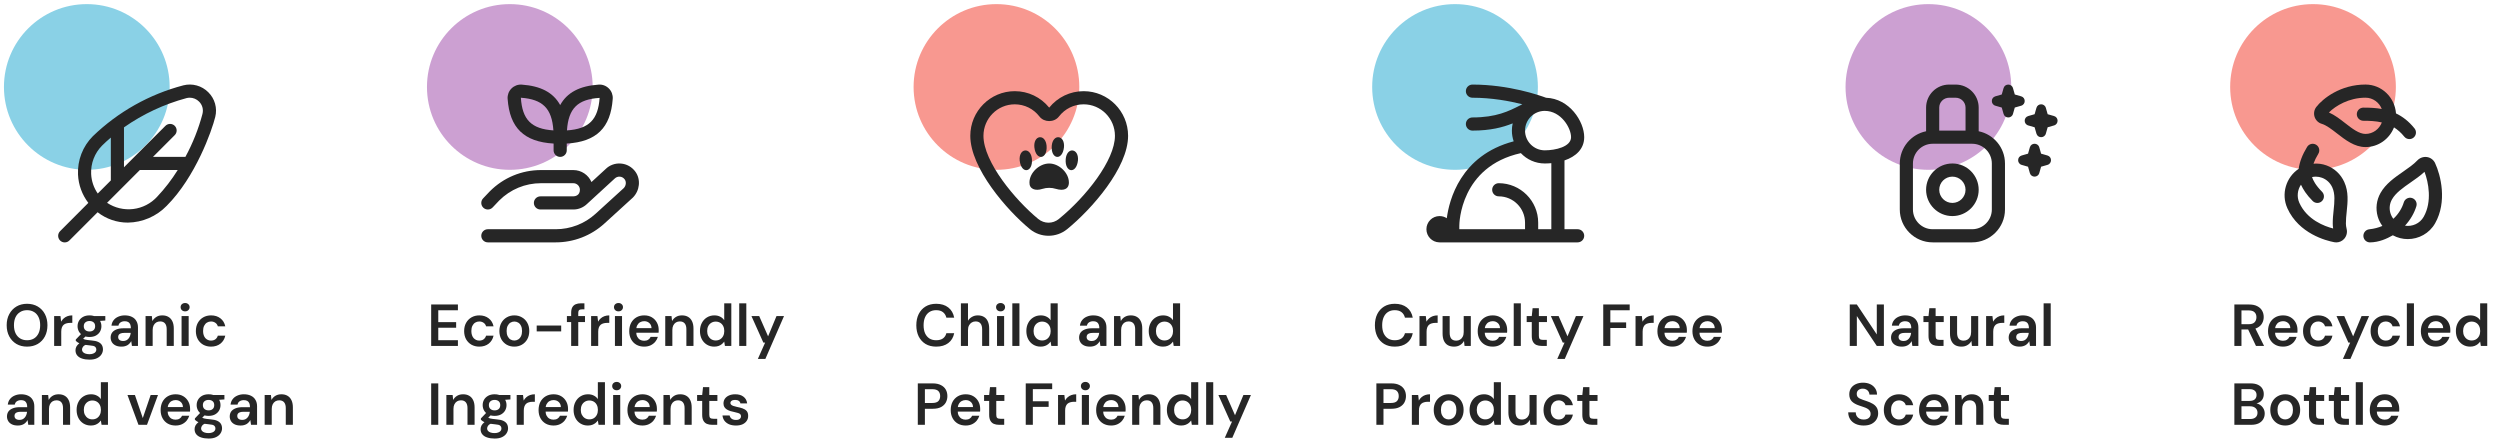
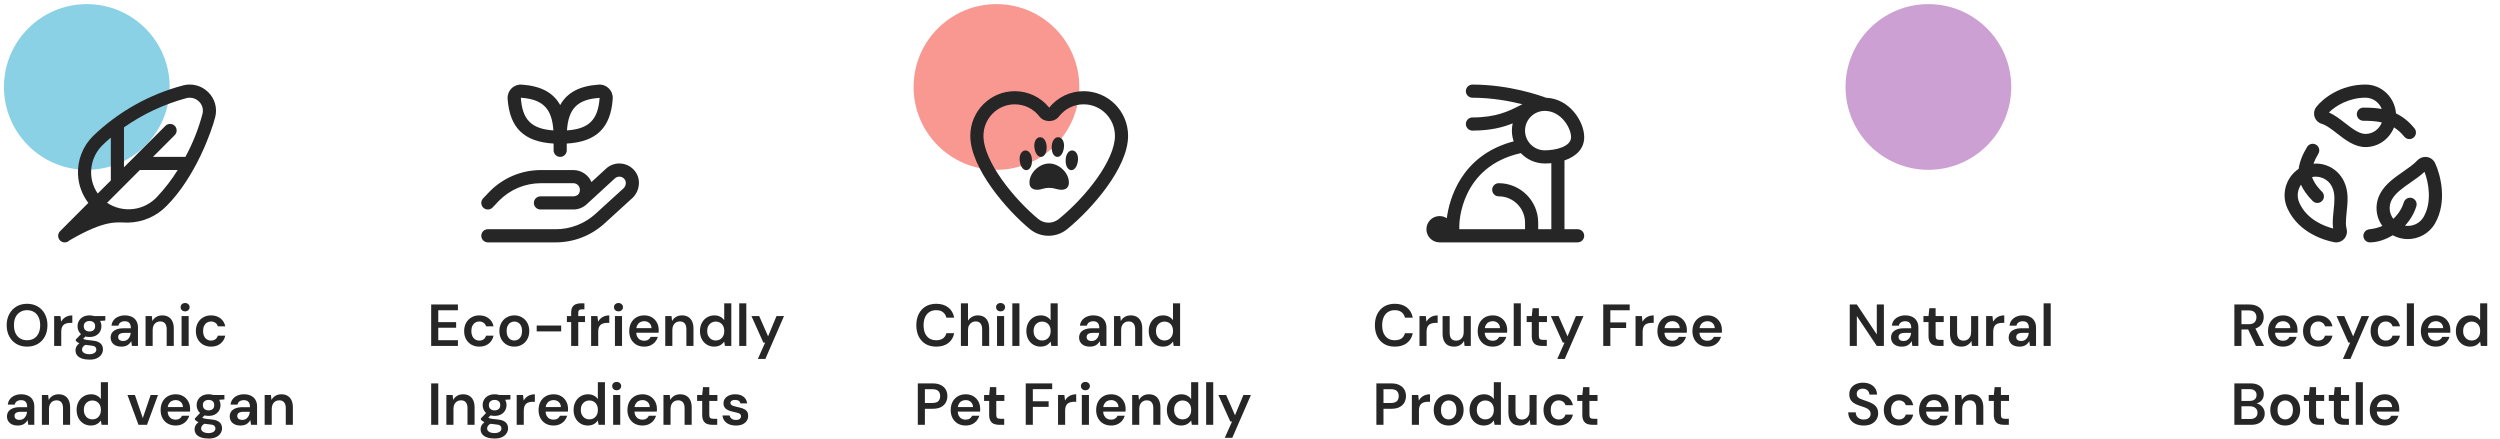
<svg xmlns="http://www.w3.org/2000/svg" fill="none" viewBox="0 0 507 89" height="89" width="507">
  <circle fill="#8AD1E6" r="16.803" cy="17.638" cx="17.604" />
-   <path fill="#262626" d="M42.245 18.71C41.598 18.057 40.792 17.584 39.907 17.338C39.022 17.091 38.087 17.079 37.196 17.304C30.286 19.118 23.958 22.676 18.817 27.637C17.806 28.654 17.018 29.871 16.502 31.209C15.986 32.548 15.754 33.979 15.821 35.412C15.917 37.492 16.647 39.492 17.913 41.145L12.2 46.869C12.073 46.992 11.971 47.139 11.901 47.302C11.831 47.464 11.795 47.639 11.793 47.816C11.791 47.993 11.825 48.169 11.892 48.333C11.959 48.497 12.058 48.646 12.184 48.771C12.309 48.896 12.458 48.995 12.621 49.062C12.785 49.129 12.961 49.163 13.138 49.161C13.315 49.16 13.49 49.123 13.653 49.053C13.815 48.983 13.962 48.882 14.085 48.754L19.797 43.042C21.548 44.409 23.707 45.15 25.928 45.145C27.398 45.124 28.849 44.813 30.199 44.231C31.549 43.648 32.77 42.806 33.795 41.752C39.661 35.885 42.972 26.49 43.653 23.718C43.875 22.833 43.861 21.905 43.614 21.027C43.368 20.149 42.896 19.35 42.245 18.71ZM18.485 35.289C18.435 34.226 18.607 33.164 18.989 32.171C19.371 31.178 19.956 30.275 20.705 29.52C21.276 28.953 21.869 28.421 22.476 27.901V36.593L19.823 39.246C19.014 38.079 18.551 36.707 18.485 35.289ZM31.869 39.901C30.599 41.281 28.879 42.163 27.017 42.388C25.155 42.612 23.274 42.166 21.712 41.128L24.751 38.089L28.361 34.478H36.044C34.836 36.42 33.438 38.237 31.869 39.901ZM41.069 23.074C40.266 26.114 39.102 29.047 37.603 31.812H31.028L35.419 27.421C35.546 27.298 35.648 27.151 35.718 26.988C35.787 26.825 35.824 26.651 35.826 26.473C35.827 26.296 35.794 26.121 35.727 25.957C35.659 25.793 35.56 25.644 35.435 25.519C35.31 25.394 35.161 25.295 34.997 25.228C34.833 25.161 34.658 25.127 34.481 25.129C34.304 25.13 34.129 25.167 33.966 25.237C33.803 25.307 33.656 25.408 33.533 25.536L26.867 32.202L25.143 33.926V25.828C28.997 23.126 33.294 21.118 37.839 19.893C38.05 19.84 38.266 19.812 38.484 19.812C38.834 19.812 39.179 19.882 39.502 20.017C39.824 20.152 40.117 20.349 40.363 20.597C40.687 20.912 40.923 21.306 41.047 21.741C41.17 22.176 41.176 22.636 41.064 23.074H41.069Z" />
+   <path fill="#262626" d="M42.245 18.71C41.598 18.057 40.792 17.584 39.907 17.338C39.022 17.091 38.087 17.079 37.196 17.304C30.286 19.118 23.958 22.676 18.817 27.637C17.806 28.654 17.018 29.871 16.502 31.209C15.986 32.548 15.754 33.979 15.821 35.412C15.917 37.492 16.647 39.492 17.913 41.145L12.2 46.869C12.073 46.992 11.971 47.139 11.901 47.302C11.831 47.464 11.795 47.639 11.793 47.816C11.791 47.993 11.825 48.169 11.892 48.333C11.959 48.497 12.058 48.646 12.184 48.771C12.309 48.896 12.458 48.995 12.621 49.062C12.785 49.129 12.961 49.163 13.138 49.161C13.315 49.16 13.49 49.123 13.653 49.053C13.815 48.983 13.962 48.882 14.085 48.754C21.548 44.409 23.707 45.15 25.928 45.145C27.398 45.124 28.849 44.813 30.199 44.231C31.549 43.648 32.77 42.806 33.795 41.752C39.661 35.885 42.972 26.49 43.653 23.718C43.875 22.833 43.861 21.905 43.614 21.027C43.368 20.149 42.896 19.35 42.245 18.71ZM18.485 35.289C18.435 34.226 18.607 33.164 18.989 32.171C19.371 31.178 19.956 30.275 20.705 29.52C21.276 28.953 21.869 28.421 22.476 27.901V36.593L19.823 39.246C19.014 38.079 18.551 36.707 18.485 35.289ZM31.869 39.901C30.599 41.281 28.879 42.163 27.017 42.388C25.155 42.612 23.274 42.166 21.712 41.128L24.751 38.089L28.361 34.478H36.044C34.836 36.42 33.438 38.237 31.869 39.901ZM41.069 23.074C40.266 26.114 39.102 29.047 37.603 31.812H31.028L35.419 27.421C35.546 27.298 35.648 27.151 35.718 26.988C35.787 26.825 35.824 26.651 35.826 26.473C35.827 26.296 35.794 26.121 35.727 25.957C35.659 25.793 35.56 25.644 35.435 25.519C35.31 25.394 35.161 25.295 34.997 25.228C34.833 25.161 34.658 25.127 34.481 25.129C34.304 25.13 34.129 25.167 33.966 25.237C33.803 25.307 33.656 25.408 33.533 25.536L26.867 32.202L25.143 33.926V25.828C28.997 23.126 33.294 21.118 37.839 19.893C38.05 19.84 38.266 19.812 38.484 19.812C38.834 19.812 39.179 19.882 39.502 20.017C39.824 20.152 40.117 20.349 40.363 20.597C40.687 20.912 40.923 21.306 41.047 21.741C41.17 22.176 41.176 22.636 41.064 23.074H41.069Z" />
  <path fill="#262626" d="M5.482 70.296C4.674 70.296 3.958 70.116 3.334 69.756C2.718 69.388 2.234 68.88 1.882 68.232C1.53 67.576 1.354 66.816 1.354 65.952C1.354 65.096 1.53 64.344 1.882 63.696C2.234 63.04 2.718 62.528 3.334 62.16C3.958 61.792 4.674 61.608 5.482 61.608C6.306 61.608 7.03 61.792 7.654 62.16C8.278 62.528 8.762 63.04 9.106 63.696C9.45 64.344 9.622 65.096 9.622 65.952C9.622 66.816 9.45 67.576 9.106 68.232C8.762 68.88 8.278 69.388 7.654 69.756C7.03 70.116 6.306 70.296 5.482 70.296ZM5.494 69C6.03 69 6.498 68.88 6.898 68.64C7.298 68.392 7.606 68.04 7.822 67.584C8.038 67.128 8.146 66.584 8.146 65.952C8.146 65.32 8.038 64.776 7.822 64.32C7.606 63.864 7.298 63.516 6.898 63.276C6.498 63.028 6.03 62.904 5.494 62.904C4.958 62.904 4.49 63.028 4.09 63.276C3.69 63.516 3.378 63.864 3.154 64.32C2.938 64.776 2.83 65.32 2.83 65.952C2.83 66.584 2.938 67.128 3.154 67.584C3.378 68.04 3.69 68.392 4.09 68.64C4.49 68.88 4.958 69 5.494 69ZM10.981 70.152V64.104H12.265L12.397 65.232C12.541 64.968 12.721 64.744 12.937 64.56C13.153 64.368 13.405 64.22 13.693 64.116C13.989 64.012 14.313 63.96 14.665 63.96V65.484H14.161C13.921 65.484 13.693 65.516 13.477 65.58C13.261 65.636 13.073 65.732 12.913 65.868C12.761 65.996 12.641 66.176 12.553 66.408C12.465 66.632 12.421 66.916 12.421 67.26V70.152H10.981ZM18.154 72.936C17.586 72.936 17.086 72.864 16.654 72.72C16.23 72.584 15.898 72.372 15.658 72.084C15.426 71.804 15.31 71.452 15.31 71.028C15.31 70.78 15.37 70.536 15.49 70.296C15.618 70.064 15.806 69.848 16.054 69.648C16.31 69.44 16.634 69.26 17.026 69.108L17.662 69.804C17.278 69.94 17.01 70.104 16.858 70.296C16.706 70.488 16.63 70.684 16.63 70.884C16.63 71.092 16.694 71.264 16.822 71.4C16.958 71.544 17.138 71.652 17.362 71.724C17.594 71.796 17.854 71.832 18.142 71.832C18.422 71.832 18.666 71.792 18.874 71.712C19.082 71.64 19.242 71.536 19.354 71.4C19.474 71.264 19.534 71.1 19.534 70.908C19.534 70.668 19.45 70.472 19.282 70.32C19.114 70.176 18.782 70.088 18.286 70.056C17.862 70.024 17.49 69.98 17.17 69.924C16.85 69.86 16.574 69.788 16.342 69.708C16.118 69.628 15.926 69.54 15.766 69.444C15.606 69.34 15.474 69.236 15.37 69.132V68.856L16.63 67.536L17.698 67.884L16.282 69.264L16.654 68.568C16.734 68.624 16.814 68.676 16.894 68.724C16.982 68.772 17.09 68.816 17.218 68.856C17.354 68.888 17.53 68.92 17.746 68.952C17.962 68.984 18.242 69.016 18.586 69.048C19.122 69.088 19.558 69.184 19.894 69.336C20.23 69.488 20.478 69.692 20.638 69.948C20.798 70.204 20.878 70.512 20.878 70.872C20.878 71.224 20.778 71.556 20.578 71.868C20.386 72.18 20.09 72.436 19.69 72.636C19.29 72.836 18.778 72.936 18.154 72.936ZM18.154 68.34C17.65 68.34 17.214 68.244 16.846 68.052C16.486 67.852 16.21 67.588 16.018 67.26C15.826 66.924 15.73 66.556 15.73 66.156C15.73 65.748 15.826 65.38 16.018 65.052C16.21 64.724 16.486 64.46 16.846 64.26C17.214 64.06 17.65 63.96 18.154 63.96C18.658 63.96 19.09 64.06 19.45 64.26C19.81 64.46 20.086 64.724 20.278 65.052C20.47 65.38 20.566 65.748 20.566 66.156C20.566 66.556 20.47 66.924 20.278 67.26C20.086 67.588 19.81 67.852 19.45 68.052C19.09 68.244 18.658 68.34 18.154 68.34ZM18.154 67.224C18.498 67.224 18.774 67.132 18.982 66.948C19.19 66.764 19.294 66.5 19.294 66.156C19.294 65.812 19.19 65.552 18.982 65.376C18.774 65.192 18.498 65.1 18.154 65.1C17.81 65.1 17.53 65.192 17.314 65.376C17.098 65.552 16.99 65.812 16.99 66.156C16.99 66.5 17.098 66.764 17.314 66.948C17.53 67.132 17.81 67.224 18.154 67.224ZM19.15 65.16L18.874 64.104H21.358V65.004L19.15 65.16ZM24.645 70.296C24.149 70.296 23.737 70.212 23.409 70.044C23.081 69.876 22.837 69.652 22.677 69.372C22.517 69.092 22.437 68.788 22.437 68.46C22.437 68.076 22.533 67.744 22.725 67.464C22.925 67.184 23.217 66.968 23.601 66.816C23.985 66.656 24.457 66.576 25.017 66.576H26.541C26.541 66.256 26.497 65.992 26.409 65.784C26.321 65.568 26.185 65.408 26.001 65.304C25.817 65.2 25.581 65.148 25.293 65.148C24.965 65.148 24.685 65.224 24.453 65.376C24.221 65.52 24.077 65.744 24.021 66.048H22.605C22.653 65.616 22.797 65.248 23.037 64.944C23.277 64.632 23.593 64.392 23.985 64.224C24.385 64.048 24.821 63.96 25.293 63.96C25.861 63.96 26.345 64.06 26.745 64.26C27.145 64.452 27.449 64.732 27.657 65.1C27.873 65.46 27.981 65.896 27.981 66.408V70.152H26.757L26.613 69.18C26.533 69.34 26.429 69.488 26.301 69.624C26.181 69.76 26.041 69.88 25.881 69.984C25.721 70.08 25.537 70.156 25.329 70.212C25.129 70.268 24.901 70.296 24.645 70.296ZM24.969 69.156C25.201 69.156 25.405 69.116 25.581 69.036C25.765 68.948 25.921 68.828 26.049 68.676C26.185 68.516 26.289 68.34 26.361 68.148C26.433 67.956 26.481 67.752 26.505 67.536V67.512H25.173C24.893 67.512 24.661 67.548 24.477 67.62C24.293 67.684 24.161 67.78 24.081 67.908C24.001 68.036 23.961 68.184 23.961 68.352C23.961 68.52 24.001 68.664 24.081 68.784C24.161 68.904 24.277 68.996 24.429 69.06C24.581 69.124 24.761 69.156 24.969 69.156ZM29.52 70.152V64.104H30.792L30.9 65.112C31.084 64.76 31.348 64.48 31.692 64.272C32.036 64.064 32.444 63.96 32.916 63.96C33.404 63.96 33.82 64.064 34.164 64.272C34.508 64.472 34.772 64.768 34.956 65.16C35.148 65.552 35.244 66.04 35.244 66.624V70.152H33.804V66.756C33.804 66.252 33.692 65.864 33.468 65.592C33.244 65.32 32.912 65.184 32.472 65.184C32.184 65.184 31.924 65.252 31.692 65.388C31.468 65.524 31.288 65.724 31.152 65.988C31.024 66.244 30.96 66.556 30.96 66.924V70.152H29.52ZM36.822 70.152V64.104H38.262V70.152H36.822ZM37.542 63.144C37.278 63.144 37.058 63.064 36.882 62.904C36.714 62.736 36.63 62.532 36.63 62.292C36.63 62.044 36.714 61.844 36.882 61.692C37.058 61.532 37.278 61.452 37.542 61.452C37.806 61.452 38.022 61.532 38.19 61.692C38.366 61.844 38.454 62.044 38.454 62.292C38.454 62.532 38.366 62.736 38.19 62.904C38.022 63.064 37.806 63.144 37.542 63.144ZM42.794 70.296C42.202 70.296 41.67 70.164 41.198 69.9C40.734 69.628 40.37 69.256 40.106 68.784C39.85 68.304 39.722 67.76 39.722 67.152C39.722 66.52 39.85 65.968 40.106 65.496C40.37 65.016 40.734 64.64 41.198 64.368C41.67 64.096 42.206 63.96 42.806 63.96C43.558 63.96 44.19 64.16 44.702 64.56C45.214 64.952 45.542 65.492 45.686 66.18H44.174C44.094 65.876 43.926 65.636 43.67 65.46C43.422 65.284 43.126 65.196 42.782 65.196C42.486 65.196 42.214 65.272 41.966 65.424C41.726 65.576 41.534 65.796 41.39 66.084C41.254 66.372 41.186 66.72 41.186 67.128C41.186 67.44 41.226 67.716 41.306 67.956C41.386 68.196 41.498 68.4 41.642 68.568C41.794 68.728 41.966 68.852 42.158 68.94C42.35 69.028 42.558 69.072 42.782 69.072C43.014 69.072 43.222 69.036 43.406 68.964C43.598 68.884 43.758 68.768 43.886 68.616C44.022 68.464 44.118 68.284 44.174 68.076H45.686C45.542 68.748 45.214 69.288 44.702 69.696C44.19 70.096 43.554 70.296 42.794 70.296ZM3.622 86.296C3.126 86.296 2.714 86.212 2.386 86.044C2.058 85.876 1.814 85.652 1.654 85.372C1.494 85.092 1.414 84.788 1.414 84.46C1.414 84.076 1.51 83.744 1.702 83.464C1.902 83.184 2.194 82.968 2.578 82.816C2.962 82.656 3.434 82.576 3.994 82.576H5.518C5.518 82.256 5.474 81.992 5.386 81.784C5.298 81.568 5.162 81.408 4.978 81.304C4.794 81.2 4.558 81.148 4.27 81.148C3.942 81.148 3.662 81.224 3.43 81.376C3.198 81.52 3.054 81.744 2.998 82.048H1.582C1.63 81.616 1.774 81.248 2.014 80.944C2.254 80.632 2.57 80.392 2.962 80.224C3.362 80.048 3.798 79.96 4.27 79.96C4.838 79.96 5.322 80.06 5.722 80.26C6.122 80.452 6.426 80.732 6.634 81.1C6.85 81.46 6.958 81.896 6.958 82.408V86.152H5.734L5.59 85.18C5.51 85.34 5.406 85.488 5.278 85.624C5.158 85.76 5.018 85.88 4.858 85.984C4.698 86.08 4.514 86.156 4.306 86.212C4.106 86.268 3.878 86.296 3.622 86.296ZM3.946 85.156C4.178 85.156 4.382 85.116 4.558 85.036C4.742 84.948 4.898 84.828 5.026 84.676C5.162 84.516 5.266 84.34 5.338 84.148C5.41 83.956 5.458 83.752 5.482 83.536V83.512H4.15C3.87 83.512 3.638 83.548 3.454 83.62C3.27 83.684 3.138 83.78 3.058 83.908C2.978 84.036 2.938 84.184 2.938 84.352C2.938 84.52 2.978 84.664 3.058 84.784C3.138 84.904 3.254 84.996 3.406 85.06C3.558 85.124 3.738 85.156 3.946 85.156ZM8.496 86.152V80.104H9.768L9.876 81.112C10.06 80.76 10.324 80.48 10.668 80.272C11.012 80.064 11.42 79.96 11.892 79.96C12.38 79.96 12.796 80.064 13.14 80.272C13.484 80.472 13.748 80.768 13.932 81.16C14.124 81.552 14.22 82.04 14.22 82.624V86.152H12.78V82.756C12.78 82.252 12.668 81.864 12.444 81.592C12.22 81.32 11.888 81.184 11.448 81.184C11.16 81.184 10.9 81.252 10.668 81.388C10.444 81.524 10.264 81.724 10.128 81.988C10 82.244 9.936 82.556 9.936 82.924V86.152H8.496ZM18.427 86.296C17.867 86.296 17.367 86.16 16.927 85.888C16.487 85.616 16.143 85.24 15.895 84.76C15.655 84.28 15.535 83.736 15.535 83.128C15.535 82.52 15.659 81.98 15.907 81.508C16.155 81.028 16.499 80.652 16.939 80.38C17.387 80.1 17.891 79.96 18.451 79.96C18.907 79.96 19.303 80.048 19.639 80.224C19.983 80.392 20.255 80.632 20.455 80.944V77.512H21.895V86.152H20.599L20.455 85.276C20.327 85.452 20.171 85.62 19.987 85.78C19.803 85.932 19.583 86.056 19.327 86.152C19.071 86.248 18.771 86.296 18.427 86.296ZM18.727 85.048C19.071 85.048 19.375 84.968 19.639 84.808C19.903 84.64 20.107 84.412 20.251 84.124C20.395 83.836 20.467 83.504 20.467 83.128C20.467 82.752 20.395 82.42 20.251 82.132C20.107 81.844 19.903 81.62 19.639 81.46C19.375 81.3 19.071 81.22 18.727 81.22C18.399 81.22 18.103 81.3 17.839 81.46C17.575 81.62 17.367 81.844 17.215 82.132C17.071 82.42 16.999 82.752 16.999 83.128C16.999 83.504 17.071 83.836 17.215 84.124C17.367 84.412 17.575 84.64 17.839 84.808C18.103 84.968 18.399 85.048 18.727 85.048ZM28.082 86.152L25.85 80.104H27.362L28.958 84.784L30.554 80.104H32.042L29.81 86.152H28.082ZM35.61 86.296C35.01 86.296 34.482 86.168 34.026 85.912C33.57 85.648 33.214 85.28 32.958 84.808C32.702 84.336 32.574 83.792 32.574 83.176C32.574 82.536 32.698 81.976 32.946 81.496C33.202 81.016 33.558 80.64 34.014 80.368C34.478 80.096 35.014 79.96 35.622 79.96C36.214 79.96 36.73 80.092 37.17 80.356C37.61 80.62 37.95 80.976 38.19 81.424C38.43 81.864 38.55 82.36 38.55 82.912C38.55 82.992 38.55 83.08 38.55 83.176C38.55 83.272 38.542 83.372 38.526 83.476H33.606V82.552H37.098C37.082 82.112 36.934 81.768 36.654 81.52C36.374 81.264 36.026 81.136 35.61 81.136C35.314 81.136 35.042 81.204 34.794 81.34C34.546 81.476 34.35 81.68 34.206 81.952C34.062 82.216 33.99 82.552 33.99 82.96V83.308C33.99 83.684 34.058 84.008 34.194 84.28C34.338 84.552 34.53 84.76 34.77 84.904C35.018 85.04 35.294 85.108 35.598 85.108C35.934 85.108 36.21 85.036 36.426 84.892C36.65 84.748 36.814 84.556 36.918 84.316H38.382C38.27 84.692 38.086 85.032 37.83 85.336C37.574 85.632 37.258 85.868 36.882 86.044C36.506 86.212 36.082 86.296 35.61 86.296ZM42.306 88.936C41.738 88.936 41.238 88.864 40.806 88.72C40.382 88.584 40.05 88.372 39.81 88.084C39.578 87.804 39.462 87.452 39.462 87.028C39.462 86.78 39.522 86.536 39.642 86.296C39.77 86.064 39.958 85.848 40.206 85.648C40.462 85.44 40.786 85.26 41.178 85.108L41.814 85.804C41.43 85.94 41.162 86.104 41.01 86.296C40.858 86.488 40.782 86.684 40.782 86.884C40.782 87.092 40.846 87.264 40.974 87.4C41.11 87.544 41.29 87.652 41.514 87.724C41.746 87.796 42.006 87.832 42.294 87.832C42.574 87.832 42.818 87.792 43.026 87.712C43.234 87.64 43.394 87.536 43.506 87.4C43.626 87.264 43.686 87.1 43.686 86.908C43.686 86.668 43.602 86.472 43.434 86.32C43.266 86.176 42.934 86.088 42.438 86.056C42.014 86.024 41.642 85.98 41.322 85.924C41.002 85.86 40.726 85.788 40.494 85.708C40.27 85.628 40.078 85.54 39.918 85.444C39.758 85.34 39.626 85.236 39.522 85.132V84.856L40.782 83.536L41.85 83.884L40.434 85.264L40.806 84.568C40.886 84.624 40.966 84.676 41.046 84.724C41.134 84.772 41.242 84.816 41.37 84.856C41.506 84.888 41.682 84.92 41.898 84.952C42.114 84.984 42.394 85.016 42.738 85.048C43.274 85.088 43.71 85.184 44.046 85.336C44.382 85.488 44.63 85.692 44.79 85.948C44.95 86.204 45.03 86.512 45.03 86.872C45.03 87.224 44.93 87.556 44.73 87.868C44.538 88.18 44.242 88.436 43.842 88.636C43.442 88.836 42.93 88.936 42.306 88.936ZM42.306 84.34C41.802 84.34 41.366 84.244 40.998 84.052C40.638 83.852 40.362 83.588 40.17 83.26C39.978 82.924 39.882 82.556 39.882 82.156C39.882 81.748 39.978 81.38 40.17 81.052C40.362 80.724 40.638 80.46 40.998 80.26C41.366 80.06 41.802 79.96 42.306 79.96C42.81 79.96 43.242 80.06 43.602 80.26C43.962 80.46 44.238 80.724 44.43 81.052C44.622 81.38 44.718 81.748 44.718 82.156C44.718 82.556 44.622 82.924 44.43 83.26C44.238 83.588 43.962 83.852 43.602 84.052C43.242 84.244 42.81 84.34 42.306 84.34ZM42.306 83.224C42.65 83.224 42.926 83.132 43.134 82.948C43.342 82.764 43.446 82.5 43.446 82.156C43.446 81.812 43.342 81.552 43.134 81.376C42.926 81.192 42.65 81.1 42.306 81.1C41.962 81.1 41.682 81.192 41.466 81.376C41.25 81.552 41.142 81.812 41.142 82.156C41.142 82.5 41.25 82.764 41.466 82.948C41.682 83.132 41.962 83.224 42.306 83.224ZM43.302 81.16L43.026 80.104H45.51V81.004L43.302 81.16ZM48.797 86.296C48.301 86.296 47.889 86.212 47.562 86.044C47.233 85.876 46.989 85.652 46.83 85.372C46.669 85.092 46.59 84.788 46.59 84.46C46.59 84.076 46.685 83.744 46.877 83.464C47.078 83.184 47.37 82.968 47.754 82.816C48.138 82.656 48.609 82.576 49.169 82.576H50.694C50.694 82.256 50.65 81.992 50.562 81.784C50.474 81.568 50.337 81.408 50.154 81.304C49.969 81.2 49.733 81.148 49.446 81.148C49.117 81.148 48.837 81.224 48.605 81.376C48.373 81.52 48.23 81.744 48.173 82.048H46.758C46.806 81.616 46.95 81.248 47.19 80.944C47.429 80.632 47.745 80.392 48.138 80.224C48.538 80.048 48.974 79.96 49.446 79.96C50.014 79.96 50.498 80.06 50.898 80.26C51.297 80.452 51.602 80.732 51.809 81.1C52.026 81.46 52.133 81.896 52.133 82.408V86.152H50.91L50.766 85.18C50.685 85.34 50.581 85.488 50.453 85.624C50.334 85.76 50.194 85.88 50.033 85.984C49.873 86.08 49.69 86.156 49.481 86.212C49.282 86.268 49.053 86.296 48.797 86.296ZM49.121 85.156C49.353 85.156 49.557 85.116 49.733 85.036C49.917 84.948 50.074 84.828 50.202 84.676C50.337 84.516 50.441 84.34 50.514 84.148C50.586 83.956 50.633 83.752 50.657 83.536V83.512H49.325C49.045 83.512 48.813 83.548 48.63 83.62C48.446 83.684 48.313 83.78 48.233 83.908C48.154 84.036 48.114 84.184 48.114 84.352C48.114 84.52 48.154 84.664 48.233 84.784C48.313 84.904 48.429 84.996 48.581 85.06C48.733 85.124 48.913 85.156 49.121 85.156ZM53.672 86.152V80.104H54.944L55.052 81.112C55.236 80.76 55.5 80.48 55.844 80.272C56.188 80.064 56.596 79.96 57.068 79.96C57.556 79.96 57.972 80.064 58.316 80.272C58.66 80.472 58.924 80.768 59.108 81.16C59.3 81.552 59.396 82.04 59.396 82.624V86.152H57.956V82.756C57.956 82.252 57.844 81.864 57.62 81.592C57.396 81.32 57.064 81.184 56.624 81.184C56.336 81.184 56.076 81.252 55.844 81.388C55.62 81.524 55.44 81.724 55.304 81.988C55.176 82.244 55.112 82.556 55.112 82.924V86.152H53.672Z" />
-   <circle fill="#CCA0D2" r="16.803" cy="17.638" cx="103.392" />
  <path fill="#262626" d="M128.333 40.082L122.576 45.329C119.868 47.796 116.36 49.153 112.698 49.153H98.937C98.2 49.153 97.603 48.557 97.603 47.82C97.603 47.082 98.2 46.486 98.937 46.486H112.697C115.693 46.486 118.562 45.376 120.778 43.357L126.49 38.154C126.953 37.69 127.064 36.896 126.698 36.389C126.458 36.057 126.109 35.857 125.712 35.824C125.324 35.798 124.938 35.933 124.661 36.21L119.016 41.392C118.298 42.069 117.333 42.486 116.27 42.486H109.604C108.866 42.486 108.27 41.89 108.27 41.153C108.27 40.416 108.866 39.82 109.604 39.82H116.27C116.606 39.82 117.604 39.666 117.604 38.486C117.604 37.75 117.006 37.153 116.27 37.153H109.721C106.517 37.153 103.502 38.402 101.236 40.668L99.905 42.072C99.642 42.348 99.29 42.488 98.937 42.488C98.608 42.488 98.277 42.366 98.019 42.122C97.486 41.614 97.463 40.77 97.97 40.237L99.326 38.809C102.122 36.014 105.805 34.489 109.722 34.489H116.272C117.92 34.489 119.338 35.492 119.95 36.918L122.818 34.286C123.606 33.496 124.76 33.066 125.926 33.168C127.1 33.261 128.17 33.868 128.864 34.832C129.989 36.397 129.761 38.653 128.334 40.084L128.333 40.082ZM102.945 20.036C102.889 19.261 103.174 18.498 103.729 17.945C104.282 17.39 105.045 17.1 105.821 17.161C109.657 17.432 112.201 18.754 113.604 21.31C115.008 18.754 117.55 17.432 121.388 17.161C122.176 17.097 122.926 17.39 123.478 17.945C124.033 18.498 124.318 19.261 124.262 20.037C123.848 25.921 120.956 28.764 114.937 29.114V30.485C114.937 31.222 114.341 31.818 113.604 31.818C112.866 31.818 112.27 31.222 112.27 30.485V29.114C106.252 28.762 103.36 25.921 102.945 20.036ZM114.98 26.444C119.461 26.145 121.292 24.261 121.604 19.849C117.165 20.134 115.278 21.962 114.98 26.444ZM105.632 19.82C105.917 24.258 107.745 26.145 112.226 26.444C111.928 21.962 110.044 20.132 105.632 19.82Z" />
  <path fill="#262626" d="M87.442 70.152V61.752H92.866V62.916H88.882V65.328H92.506V66.468H88.882V68.988H92.866V70.152H87.442ZM97.199 70.296C96.607 70.296 96.075 70.164 95.603 69.9C95.139 69.628 94.775 69.256 94.511 68.784C94.255 68.304 94.127 67.76 94.127 67.152C94.127 66.52 94.255 65.968 94.511 65.496C94.775 65.016 95.139 64.64 95.603 64.368C96.075 64.096 96.611 63.96 97.211 63.96C97.963 63.96 98.595 64.16 99.107 64.56C99.619 64.952 99.947 65.492 100.091 66.18H98.579C98.499 65.876 98.331 65.636 98.075 65.46C97.827 65.284 97.531 65.196 97.187 65.196C96.891 65.196 96.619 65.272 96.371 65.424C96.131 65.576 95.939 65.796 95.795 66.084C95.659 66.372 95.591 66.72 95.591 67.128C95.591 67.44 95.631 67.716 95.711 67.956C95.791 68.196 95.903 68.4 96.047 68.568C96.199 68.728 96.371 68.852 96.563 68.94C96.755 69.028 96.963 69.072 97.187 69.072C97.419 69.072 97.627 69.036 97.811 68.964C98.003 68.884 98.163 68.768 98.291 68.616C98.427 68.464 98.523 68.284 98.579 68.076H100.091C99.947 68.748 99.619 69.288 99.107 69.696C98.595 70.096 97.959 70.296 97.199 70.296ZM104.3 70.296C103.724 70.296 103.204 70.164 102.74 69.9C102.284 69.628 101.924 69.256 101.66 68.784C101.404 68.304 101.276 67.756 101.276 67.14C101.276 66.508 101.408 65.956 101.672 65.484C101.936 65.004 102.296 64.632 102.752 64.368C103.216 64.096 103.736 63.96 104.312 63.96C104.888 63.96 105.404 64.096 105.86 64.368C106.324 64.632 106.684 65 106.94 65.472C107.204 65.944 107.336 66.496 107.336 67.128C107.336 67.76 107.204 68.312 106.94 68.784C106.676 69.256 106.312 69.628 105.848 69.9C105.392 70.164 104.876 70.296 104.3 70.296ZM104.3 69.06C104.588 69.06 104.848 68.988 105.08 68.844C105.32 68.7 105.512 68.484 105.656 68.196C105.8 67.908 105.872 67.552 105.872 67.128C105.872 66.704 105.8 66.352 105.656 66.072C105.52 65.784 105.332 65.568 105.092 65.424C104.86 65.28 104.6 65.208 104.312 65.208C104.032 65.208 103.772 65.28 103.532 65.424C103.292 65.568 103.1 65.784 102.956 66.072C102.812 66.352 102.74 66.704 102.74 67.128C102.74 67.552 102.812 67.908 102.956 68.196C103.1 68.484 103.288 68.7 103.52 68.844C103.76 68.988 104.02 69.06 104.3 69.06ZM108.841 67.212V66.012H113.809V67.212H108.841ZM115.831 70.152V63.444C115.831 62.98 115.907 62.608 116.059 62.328C116.219 62.04 116.447 61.832 116.743 61.704C117.039 61.576 117.391 61.512 117.799 61.512H118.519V62.736H118.015C117.751 62.736 117.559 62.792 117.439 62.904C117.327 63.008 117.271 63.192 117.271 63.456V70.152H115.831ZM114.967 65.316V64.104H118.639V65.316H114.967ZM119.878 70.152V64.104H121.162L121.294 65.232C121.438 64.968 121.618 64.744 121.834 64.56C122.05 64.368 122.302 64.22 122.59 64.116C122.886 64.012 123.21 63.96 123.562 63.96V65.484H123.058C122.818 65.484 122.59 65.516 122.374 65.58C122.158 65.636 121.97 65.732 121.81 65.868C121.658 65.996 121.538 66.176 121.45 66.408C121.362 66.632 121.318 66.916 121.318 67.26V70.152H119.878ZM124.708 70.152V64.104H126.148V70.152H124.708ZM125.428 63.144C125.164 63.144 124.944 63.064 124.768 62.904C124.6 62.736 124.516 62.532 124.516 62.292C124.516 62.044 124.6 61.844 124.768 61.692C124.944 61.532 125.164 61.452 125.428 61.452C125.692 61.452 125.908 61.532 126.076 61.692C126.252 61.844 126.34 62.044 126.34 62.292C126.34 62.532 126.252 62.736 126.076 62.904C125.908 63.064 125.692 63.144 125.428 63.144ZM130.644 70.296C130.044 70.296 129.516 70.168 129.06 69.912C128.604 69.648 128.248 69.28 127.992 68.808C127.736 68.336 127.608 67.792 127.608 67.176C127.608 66.536 127.732 65.976 127.98 65.496C128.236 65.016 128.592 64.64 129.048 64.368C129.512 64.096 130.048 63.96 130.656 63.96C131.248 63.96 131.764 64.092 132.204 64.356C132.644 64.62 132.984 64.976 133.224 65.424C133.464 65.864 133.584 66.36 133.584 66.912C133.584 66.992 133.584 67.08 133.584 67.176C133.584 67.272 133.576 67.372 133.56 67.476H128.64V66.552H132.132C132.116 66.112 131.968 65.768 131.688 65.52C131.408 65.264 131.06 65.136 130.644 65.136C130.348 65.136 130.076 65.204 129.828 65.34C129.58 65.476 129.384 65.68 129.24 65.952C129.096 66.216 129.024 66.552 129.024 66.96V67.308C129.024 67.684 129.092 68.008 129.228 68.28C129.372 68.552 129.564 68.76 129.804 68.904C130.052 69.04 130.328 69.108 130.632 69.108C130.968 69.108 131.244 69.036 131.46 68.892C131.684 68.748 131.848 68.556 131.952 68.316H133.416C133.304 68.692 133.12 69.032 132.864 69.336C132.608 69.632 132.292 69.868 131.916 70.044C131.54 70.212 131.116 70.296 130.644 70.296ZM134.913 70.152V64.104H136.185L136.293 65.112C136.477 64.76 136.741 64.48 137.085 64.272C137.429 64.064 137.837 63.96 138.309 63.96C138.797 63.96 139.213 64.064 139.557 64.272C139.901 64.472 140.165 64.768 140.349 65.16C140.541 65.552 140.637 66.04 140.637 66.624V70.152H139.197V66.756C139.197 66.252 139.085 65.864 138.861 65.592C138.637 65.32 138.305 65.184 137.865 65.184C137.577 65.184 137.317 65.252 137.085 65.388C136.861 65.524 136.681 65.724 136.545 65.988C136.417 66.244 136.353 66.556 136.353 66.924V70.152H134.913ZM144.844 70.296C144.284 70.296 143.784 70.16 143.344 69.888C142.904 69.616 142.56 69.24 142.312 68.76C142.072 68.28 141.952 67.736 141.952 67.128C141.952 66.52 142.076 65.98 142.324 65.508C142.572 65.028 142.916 64.652 143.356 64.38C143.804 64.1 144.308 63.96 144.868 63.96C145.324 63.96 145.72 64.048 146.056 64.224C146.4 64.392 146.672 64.632 146.872 64.944V61.512H148.312V70.152H147.016L146.872 69.276C146.744 69.452 146.588 69.62 146.404 69.78C146.22 69.932 146 70.056 145.744 70.152C145.488 70.248 145.188 70.296 144.844 70.296ZM145.144 69.048C145.488 69.048 145.792 68.968 146.056 68.808C146.32 68.64 146.524 68.412 146.668 68.124C146.812 67.836 146.884 67.504 146.884 67.128C146.884 66.752 146.812 66.42 146.668 66.132C146.524 65.844 146.32 65.62 146.056 65.46C145.792 65.3 145.488 65.22 145.144 65.22C144.816 65.22 144.52 65.3 144.256 65.46C143.992 65.62 143.784 65.844 143.632 66.132C143.488 66.42 143.416 66.752 143.416 67.128C143.416 67.504 143.488 67.836 143.632 68.124C143.784 68.412 143.992 68.64 144.256 68.808C144.52 68.968 144.816 69.048 145.144 69.048ZM149.913 70.152V61.512H151.353V70.152H149.913ZM153.692 72.792L155.168 69.48H154.808L152.396 64.104H153.968L155.768 68.208L157.472 64.104H158.996L155.216 72.792H153.692ZM87.442 86.152V77.752H88.882V86.152H87.442ZM90.523 86.152V80.104H91.795L91.903 81.112C92.087 80.76 92.351 80.48 92.695 80.272C93.039 80.064 93.447 79.96 93.919 79.96C94.407 79.96 94.823 80.064 95.167 80.272C95.511 80.472 95.775 80.768 95.959 81.16C96.151 81.552 96.247 82.04 96.247 82.624V86.152H94.807V82.756C94.807 82.252 94.695 81.864 94.471 81.592C94.247 81.32 93.915 81.184 93.475 81.184C93.187 81.184 92.927 81.252 92.695 81.388C92.471 81.524 92.291 81.724 92.155 81.988C92.027 82.244 91.963 82.556 91.963 82.924V86.152H90.523ZM100.309 88.936C99.741 88.936 99.241 88.864 98.809 88.72C98.385 88.584 98.053 88.372 97.813 88.084C97.581 87.804 97.465 87.452 97.465 87.028C97.465 86.78 97.525 86.536 97.645 86.296C97.773 86.064 97.961 85.848 98.209 85.648C98.465 85.44 98.789 85.26 99.181 85.108L99.817 85.804C99.433 85.94 99.165 86.104 99.013 86.296C98.861 86.488 98.785 86.684 98.785 86.884C98.785 87.092 98.849 87.264 98.977 87.4C99.113 87.544 99.293 87.652 99.517 87.724C99.749 87.796 100.009 87.832 100.297 87.832C100.577 87.832 100.821 87.792 101.029 87.712C101.237 87.64 101.397 87.536 101.509 87.4C101.629 87.264 101.689 87.1 101.689 86.908C101.689 86.668 101.605 86.472 101.437 86.32C101.269 86.176 100.937 86.088 100.441 86.056C100.017 86.024 99.645 85.98 99.325 85.924C99.005 85.86 98.729 85.788 98.497 85.708C98.273 85.628 98.081 85.54 97.921 85.444C97.761 85.34 97.629 85.236 97.525 85.132V84.856L98.785 83.536L99.853 83.884L98.437 85.264L98.809 84.568C98.889 84.624 98.969 84.676 99.049 84.724C99.137 84.772 99.245 84.816 99.373 84.856C99.509 84.888 99.685 84.92 99.901 84.952C100.117 84.984 100.397 85.016 100.741 85.048C101.277 85.088 101.713 85.184 102.049 85.336C102.385 85.488 102.633 85.692 102.793 85.948C102.953 86.204 103.033 86.512 103.033 86.872C103.033 87.224 102.933 87.556 102.733 87.868C102.541 88.18 102.245 88.436 101.845 88.636C101.445 88.836 100.933 88.936 100.309 88.936ZM100.309 84.34C99.805 84.34 99.369 84.244 99.001 84.052C98.641 83.852 98.365 83.588 98.173 83.26C97.981 82.924 97.885 82.556 97.885 82.156C97.885 81.748 97.981 81.38 98.173 81.052C98.365 80.724 98.641 80.46 99.001 80.26C99.369 80.06 99.805 79.96 100.309 79.96C100.813 79.96 101.245 80.06 101.605 80.26C101.965 80.46 102.241 80.724 102.433 81.052C102.625 81.38 102.721 81.748 102.721 82.156C102.721 82.556 102.625 82.924 102.433 83.26C102.241 83.588 101.965 83.852 101.605 84.052C101.245 84.244 100.813 84.34 100.309 84.34ZM100.309 83.224C100.653 83.224 100.929 83.132 101.137 82.948C101.345 82.764 101.449 82.5 101.449 82.156C101.449 81.812 101.345 81.552 101.137 81.376C100.929 81.192 100.653 81.1 100.309 81.1C99.965 81.1 99.685 81.192 99.469 81.376C99.253 81.552 99.145 81.812 99.145 82.156C99.145 82.5 99.253 82.764 99.469 82.948C99.685 83.132 99.965 83.224 100.309 83.224ZM101.305 81.16L101.029 80.104H103.513V81.004L101.305 81.16ZM104.784 86.152V80.104H106.068L106.2 81.232C106.344 80.968 106.524 80.744 106.74 80.56C106.956 80.368 107.208 80.22 107.496 80.116C107.792 80.012 108.116 79.96 108.468 79.96V81.484H107.964C107.724 81.484 107.496 81.516 107.28 81.58C107.064 81.636 106.876 81.732 106.716 81.868C106.564 81.996 106.444 82.176 106.356 82.408C106.268 82.632 106.224 82.916 106.224 83.26V86.152H104.784ZM112.257 86.296C111.657 86.296 111.129 86.168 110.673 85.912C110.217 85.648 109.861 85.28 109.605 84.808C109.349 84.336 109.221 83.792 109.221 83.176C109.221 82.536 109.345 81.976 109.593 81.496C109.849 81.016 110.205 80.64 110.661 80.368C111.125 80.096 111.661 79.96 112.269 79.96C112.861 79.96 113.377 80.092 113.817 80.356C114.257 80.62 114.597 80.976 114.837 81.424C115.077 81.864 115.197 82.36 115.197 82.912C115.197 82.992 115.197 83.08 115.197 83.176C115.197 83.272 115.189 83.372 115.173 83.476H110.253V82.552H113.745C113.729 82.112 113.581 81.768 113.301 81.52C113.021 81.264 112.673 81.136 112.257 81.136C111.961 81.136 111.689 81.204 111.441 81.34C111.193 81.476 110.997 81.68 110.853 81.952C110.709 82.216 110.637 82.552 110.637 82.96V83.308C110.637 83.684 110.705 84.008 110.841 84.28C110.985 84.552 111.177 84.76 111.417 84.904C111.665 85.04 111.941 85.108 112.245 85.108C112.581 85.108 112.857 85.036 113.073 84.892C113.297 84.748 113.461 84.556 113.565 84.316H115.029C114.917 84.692 114.733 85.032 114.477 85.336C114.221 85.632 113.905 85.868 113.529 86.044C113.153 86.212 112.729 86.296 112.257 86.296ZM119.215 86.296C118.655 86.296 118.155 86.16 117.715 85.888C117.275 85.616 116.931 85.24 116.683 84.76C116.443 84.28 116.323 83.736 116.323 83.128C116.323 82.52 116.447 81.98 116.695 81.508C116.943 81.028 117.287 80.652 117.727 80.38C118.175 80.1 118.679 79.96 119.239 79.96C119.695 79.96 120.091 80.048 120.427 80.224C120.771 80.392 121.043 80.632 121.243 80.944V77.512H122.683V86.152H121.387L121.243 85.276C121.115 85.452 120.959 85.62 120.775 85.78C120.591 85.932 120.371 86.056 120.115 86.152C119.859 86.248 119.559 86.296 119.215 86.296ZM119.515 85.048C119.859 85.048 120.163 84.968 120.427 84.808C120.691 84.64 120.895 84.412 121.039 84.124C121.183 83.836 121.255 83.504 121.255 83.128C121.255 82.752 121.183 82.42 121.039 82.132C120.895 81.844 120.691 81.62 120.427 81.46C120.163 81.3 119.859 81.22 119.515 81.22C119.187 81.22 118.891 81.3 118.627 81.46C118.363 81.62 118.155 81.844 118.003 82.132C117.859 82.42 117.787 82.752 117.787 83.128C117.787 83.504 117.859 83.836 118.003 84.124C118.155 84.412 118.363 84.64 118.627 84.808C118.891 84.968 119.187 85.048 119.515 85.048ZM124.344 86.152V80.104H125.784V86.152H124.344ZM125.064 79.144C124.8 79.144 124.58 79.064 124.404 78.904C124.236 78.736 124.152 78.532 124.152 78.292C124.152 78.044 124.236 77.844 124.404 77.692C124.58 77.532 124.8 77.452 125.064 77.452C125.328 77.452 125.544 77.532 125.712 77.692C125.888 77.844 125.976 78.044 125.976 78.292C125.976 78.532 125.888 78.736 125.712 78.904C125.544 79.064 125.328 79.144 125.064 79.144ZM130.281 86.296C129.681 86.296 129.153 86.168 128.697 85.912C128.241 85.648 127.885 85.28 127.629 84.808C127.373 84.336 127.245 83.792 127.245 83.176C127.245 82.536 127.369 81.976 127.617 81.496C127.873 81.016 128.229 80.64 128.685 80.368C129.149 80.096 129.685 79.96 130.293 79.96C130.885 79.96 131.401 80.092 131.841 80.356C132.281 80.62 132.621 80.976 132.861 81.424C133.101 81.864 133.221 82.36 133.221 82.912C133.221 82.992 133.221 83.08 133.221 83.176C133.221 83.272 133.213 83.372 133.197 83.476H128.277V82.552H131.769C131.753 82.112 131.605 81.768 131.325 81.52C131.045 81.264 130.697 81.136 130.281 81.136C129.985 81.136 129.713 81.204 129.465 81.34C129.217 81.476 129.021 81.68 128.877 81.952C128.733 82.216 128.661 82.552 128.661 82.96V83.308C128.661 83.684 128.729 84.008 128.865 84.28C129.009 84.552 129.201 84.76 129.441 84.904C129.689 85.04 129.965 85.108 130.269 85.108C130.605 85.108 130.881 85.036 131.097 84.892C131.321 84.748 131.485 84.556 131.589 84.316H133.053C132.941 84.692 132.757 85.032 132.501 85.336C132.245 85.632 131.929 85.868 131.553 86.044C131.177 86.212 130.753 86.296 130.281 86.296ZM134.55 86.152V80.104H135.822L135.93 81.112C136.114 80.76 136.378 80.48 136.722 80.272C137.066 80.064 137.474 79.96 137.946 79.96C138.434 79.96 138.85 80.064 139.194 80.272C139.538 80.472 139.802 80.768 139.986 81.16C140.178 81.552 140.274 82.04 140.274 82.624V86.152H138.834V82.756C138.834 82.252 138.722 81.864 138.498 81.592C138.274 81.32 137.942 81.184 137.502 81.184C137.214 81.184 136.954 81.252 136.722 81.388C136.498 81.524 136.318 81.724 136.182 81.988C136.054 82.244 135.99 82.556 135.99 82.924V86.152H134.55ZM144.42 86.152C144.012 86.152 143.656 86.088 143.352 85.96C143.056 85.832 142.824 85.62 142.656 85.324C142.488 85.028 142.404 84.628 142.404 84.124V81.316H141.372V80.104H142.404L142.572 78.508H143.844V80.104H145.488V81.316H143.844V84.124C143.844 84.428 143.908 84.64 144.036 84.76C144.172 84.872 144.396 84.928 144.708 84.928H145.452V86.152H144.42ZM149.255 86.296C148.719 86.296 148.251 86.212 147.851 86.044C147.459 85.868 147.147 85.628 146.915 85.324C146.691 85.012 146.559 84.656 146.519 84.256H147.959C147.999 84.424 148.071 84.58 148.175 84.724C148.279 84.86 148.419 84.968 148.595 85.048C148.779 85.128 148.995 85.168 149.243 85.168C149.483 85.168 149.679 85.136 149.831 85.072C149.983 85 150.095 84.908 150.167 84.796C150.239 84.684 150.275 84.564 150.275 84.436C150.275 84.244 150.223 84.096 150.119 83.992C150.015 83.888 149.863 83.808 149.663 83.752C149.471 83.688 149.239 83.628 148.967 83.572C148.679 83.516 148.399 83.448 148.127 83.368C147.863 83.28 147.623 83.172 147.407 83.044C147.199 82.916 147.031 82.752 146.903 82.552C146.783 82.352 146.723 82.108 146.723 81.82C146.723 81.468 146.815 81.152 146.999 80.872C147.191 80.592 147.463 80.372 147.815 80.212C148.175 80.044 148.603 79.96 149.099 79.96C149.803 79.96 150.363 80.124 150.779 80.452C151.203 80.772 151.451 81.224 151.523 81.808H150.155C150.115 81.584 150.003 81.412 149.819 81.292C149.635 81.164 149.391 81.1 149.087 81.1C148.775 81.1 148.535 81.16 148.367 81.28C148.207 81.392 148.127 81.544 148.127 81.736C148.127 81.856 148.175 81.968 148.271 82.072C148.375 82.168 148.523 82.252 148.715 82.324C148.907 82.388 149.143 82.452 149.423 82.516C149.871 82.604 150.267 82.708 150.611 82.828C150.955 82.948 151.227 83.124 151.427 83.356C151.627 83.588 151.727 83.916 151.727 84.34C151.735 84.724 151.635 85.064 151.427 85.36C151.227 85.656 150.943 85.888 150.575 86.056C150.207 86.216 149.767 86.296 149.255 86.296Z" />
  <circle fill="#F89890" r="16.803" cy="17.638" cx="202.08" />
  <path fill="#262626" d="M216.775 37.001C216.775 37.681 216.505 38.49 215.22 38.49C214.857 38.474 214.499 38.412 214.153 38.305C213.26 38.024 212.291 38.024 211.396 38.305C209.931 38.789 208.72 38.313 208.775 37.001C208.777 35.061 210.757 33.157 212.775 33.157C214.792 33.157 216.772 35.061 216.772 37.001H216.775ZM217.539 30.517C216.853 30.436 216.232 31.084 216.125 32.256C215.908 35.022 218.289 35.384 218.608 32.552C218.715 31.381 218.224 30.6 217.539 30.517ZM207.861 30.517C207.176 30.598 206.685 31.38 206.792 32.552C207.111 35.384 209.491 35.021 209.275 32.256C209.167 31.084 208.547 30.436 207.861 30.517ZM212.248 29.569C212.139 28.397 211.52 27.749 210.833 27.83C210.145 27.912 209.659 28.693 209.767 29.865C210.085 32.698 212.467 32.334 212.248 29.569ZM215.775 29.865C215.881 28.694 215.391 27.913 214.705 27.83C214.02 27.749 213.399 28.397 213.292 29.569C213.075 32.337 215.456 32.697 215.775 29.865ZM228.777 27.542C228.777 34.056 221.383 42.436 216.413 46.48C215.32 47.369 213.981 47.814 212.644 47.814C211.299 47.814 209.953 47.364 208.859 46.464C204.188 42.622 196.777 34.089 196.777 27.544C196.777 22.552 200.821 18.49 205.793 18.49C208.524 18.49 211.057 19.704 212.777 21.828C214.499 19.704 217.031 18.49 219.761 18.49C224.733 18.49 228.777 22.55 228.777 27.542ZM226.111 27.542C226.111 24.021 223.263 21.156 219.761 21.156C217.791 21.156 215.965 22.056 214.752 23.628C213.799 24.865 211.756 24.865 210.801 23.628C209.588 22.057 207.763 21.157 205.793 21.157C202.293 21.157 199.444 24.021 199.444 27.544C199.444 32.872 205.94 40.612 210.552 44.405C211.777 45.413 213.496 45.416 214.731 44.412C220.248 39.924 226.111 32.485 226.111 27.542Z" />
  <path fill="#262626" d="M189.861 70.296C189.029 70.296 188.309 70.116 187.701 69.756C187.101 69.388 186.637 68.88 186.309 68.232C185.989 67.576 185.829 66.82 185.829 65.964C185.829 65.1 185.989 64.344 186.309 63.696C186.637 63.04 187.101 62.528 187.701 62.16C188.309 61.792 189.029 61.608 189.861 61.608C190.861 61.608 191.677 61.856 192.309 62.352C192.941 62.84 193.341 63.532 193.509 64.428H191.925C191.813 63.956 191.585 63.584 191.241 63.312C190.897 63.04 190.433 62.904 189.849 62.904C189.321 62.904 188.865 63.028 188.481 63.276C188.105 63.516 187.813 63.868 187.605 64.332C187.405 64.788 187.305 65.332 187.305 65.964C187.305 66.596 187.405 67.14 187.605 67.596C187.813 68.044 188.105 68.392 188.481 68.64C188.865 68.88 189.321 69 189.849 69C190.433 69 190.897 68.876 191.241 68.628C191.585 68.372 191.813 68.02 191.925 67.572H193.509C193.349 68.42 192.949 69.088 192.309 69.576C191.677 70.056 190.861 70.296 189.861 70.296ZM194.87 70.152V61.512H196.31V65.04C196.51 64.712 196.782 64.452 197.126 64.26C197.47 64.06 197.858 63.96 198.29 63.96C198.786 63.96 199.206 64.064 199.55 64.272C199.894 64.472 200.154 64.772 200.33 65.172C200.514 65.564 200.606 66.056 200.606 66.648V70.152H199.178V66.78C199.178 66.26 199.066 65.864 198.842 65.592C198.626 65.32 198.294 65.184 197.846 65.184C197.558 65.184 197.298 65.256 197.066 65.4C196.834 65.536 196.65 65.736 196.514 66C196.378 66.256 196.31 66.572 196.31 66.948V70.152H194.87ZM202.196 70.152V64.104H203.636V70.152H202.196ZM202.916 63.144C202.652 63.144 202.432 63.064 202.256 62.904C202.088 62.736 202.004 62.532 202.004 62.292C202.004 62.044 202.088 61.844 202.256 61.692C202.432 61.532 202.652 61.452 202.916 61.452C203.18 61.452 203.396 61.532 203.564 61.692C203.74 61.844 203.828 62.044 203.828 62.292C203.828 62.532 203.74 62.736 203.564 62.904C203.396 63.064 203.18 63.144 202.916 63.144ZM205.3 70.152V61.512H206.74V70.152H205.3ZM211.035 70.296C210.475 70.296 209.975 70.16 209.535 69.888C209.095 69.616 208.751 69.24 208.503 68.76C208.263 68.28 208.143 67.736 208.143 67.128C208.143 66.52 208.267 65.98 208.515 65.508C208.763 65.028 209.107 64.652 209.547 64.38C209.995 64.1 210.499 63.96 211.059 63.96C211.515 63.96 211.911 64.048 212.247 64.224C212.591 64.392 212.863 64.632 213.063 64.944V61.512H214.503V70.152H213.207L213.063 69.276C212.935 69.452 212.779 69.62 212.595 69.78C212.411 69.932 212.191 70.056 211.935 70.152C211.679 70.248 211.379 70.296 211.035 70.296ZM211.335 69.048C211.679 69.048 211.983 68.968 212.247 68.808C212.511 68.64 212.715 68.412 212.859 68.124C213.003 67.836 213.075 67.504 213.075 67.128C213.075 66.752 213.003 66.42 212.859 66.132C212.715 65.844 212.511 65.62 212.247 65.46C211.983 65.3 211.679 65.22 211.335 65.22C211.007 65.22 210.711 65.3 210.447 65.46C210.183 65.62 209.975 65.844 209.823 66.132C209.679 66.42 209.607 66.752 209.607 67.128C209.607 67.504 209.679 67.836 209.823 68.124C209.975 68.412 210.183 68.64 210.447 68.808C210.711 68.968 211.007 69.048 211.335 69.048ZM221.05 70.296C220.554 70.296 220.142 70.212 219.814 70.044C219.486 69.876 219.242 69.652 219.082 69.372C218.922 69.092 218.842 68.788 218.842 68.46C218.842 68.076 218.938 67.744 219.13 67.464C219.33 67.184 219.622 66.968 220.006 66.816C220.39 66.656 220.862 66.576 221.422 66.576H222.946C222.946 66.256 222.902 65.992 222.814 65.784C222.726 65.568 222.59 65.408 222.406 65.304C222.222 65.2 221.986 65.148 221.698 65.148C221.37 65.148 221.09 65.224 220.858 65.376C220.626 65.52 220.482 65.744 220.426 66.048H219.01C219.058 65.616 219.202 65.248 219.442 64.944C219.682 64.632 219.998 64.392 220.39 64.224C220.79 64.048 221.226 63.96 221.698 63.96C222.266 63.96 222.75 64.06 223.15 64.26C223.55 64.452 223.854 64.732 224.062 65.1C224.278 65.46 224.386 65.896 224.386 66.408V70.152H223.162L223.018 69.18C222.938 69.34 222.834 69.488 222.706 69.624C222.586 69.76 222.446 69.88 222.286 69.984C222.126 70.08 221.942 70.156 221.734 70.212C221.534 70.268 221.306 70.296 221.05 70.296ZM221.374 69.156C221.606 69.156 221.81 69.116 221.986 69.036C222.17 68.948 222.326 68.828 222.454 68.676C222.59 68.516 222.694 68.34 222.766 68.148C222.838 67.956 222.886 67.752 222.91 67.536V67.512H221.578C221.298 67.512 221.066 67.548 220.882 67.62C220.698 67.684 220.566 67.78 220.486 67.908C220.406 68.036 220.366 68.184 220.366 68.352C220.366 68.52 220.406 68.664 220.486 68.784C220.566 68.904 220.682 68.996 220.834 69.06C220.986 69.124 221.166 69.156 221.374 69.156ZM225.925 70.152V64.104H227.197L227.305 65.112C227.489 64.76 227.753 64.48 228.097 64.272C228.441 64.064 228.849 63.96 229.321 63.96C229.809 63.96 230.225 64.064 230.569 64.272C230.913 64.472 231.177 64.768 231.361 65.16C231.553 65.552 231.649 66.04 231.649 66.624V70.152H230.209V66.756C230.209 66.252 230.097 65.864 229.873 65.592C229.649 65.32 229.317 65.184 228.877 65.184C228.589 65.184 228.329 65.252 228.097 65.388C227.873 65.524 227.693 65.724 227.557 65.988C227.429 66.244 227.365 66.556 227.365 66.924V70.152H225.925ZM235.855 70.296C235.295 70.296 234.795 70.16 234.355 69.888C233.915 69.616 233.571 69.24 233.323 68.76C233.083 68.28 232.963 67.736 232.963 67.128C232.963 66.52 233.087 65.98 233.335 65.508C233.583 65.028 233.927 64.652 234.367 64.38C234.815 64.1 235.319 63.96 235.879 63.96C236.335 63.96 236.731 64.048 237.067 64.224C237.411 64.392 237.683 64.632 237.883 64.944V61.512H239.323V70.152H238.027L237.883 69.276C237.755 69.452 237.599 69.62 237.415 69.78C237.231 69.932 237.011 70.056 236.755 70.152C236.499 70.248 236.199 70.296 235.855 70.296ZM236.155 69.048C236.499 69.048 236.803 68.968 237.067 68.808C237.331 68.64 237.535 68.412 237.679 68.124C237.823 67.836 237.895 67.504 237.895 67.128C237.895 66.752 237.823 66.42 237.679 66.132C237.535 65.844 237.331 65.62 237.067 65.46C236.803 65.3 236.499 65.22 236.155 65.22C235.827 65.22 235.531 65.3 235.267 65.46C235.003 65.62 234.795 65.844 234.643 66.132C234.499 66.42 234.427 66.752 234.427 67.128C234.427 67.504 234.499 67.836 234.643 68.124C234.795 68.412 235.003 68.64 235.267 68.808C235.531 68.968 235.827 69.048 236.155 69.048ZM186.129 86.152V77.752H189.153C189.825 77.752 190.381 77.868 190.821 78.1C191.261 78.324 191.589 78.628 191.805 79.012C192.021 79.396 192.129 79.836 192.129 80.332C192.129 80.796 192.025 81.224 191.817 81.616C191.609 82 191.285 82.312 190.845 82.552C190.405 82.784 189.841 82.9 189.153 82.9H187.569V86.152H186.129ZM187.569 81.724H189.069C189.637 81.724 190.045 81.6 190.293 81.352C190.541 81.096 190.665 80.756 190.665 80.332C190.665 79.892 190.541 79.548 190.293 79.3C190.045 79.052 189.637 78.928 189.069 78.928H187.569V81.724ZM195.839 86.296C195.239 86.296 194.711 86.168 194.255 85.912C193.799 85.648 193.443 85.28 193.187 84.808C192.931 84.336 192.803 83.792 192.803 83.176C192.803 82.536 192.927 81.976 193.175 81.496C193.431 81.016 193.787 80.64 194.243 80.368C194.707 80.096 195.243 79.96 195.851 79.96C196.443 79.96 196.959 80.092 197.399 80.356C197.839 80.62 198.179 80.976 198.419 81.424C198.659 81.864 198.779 82.36 198.779 82.912C198.779 82.992 198.779 83.08 198.779 83.176C198.779 83.272 198.771 83.372 198.755 83.476H193.835V82.552H197.327C197.311 82.112 197.163 81.768 196.883 81.52C196.603 81.264 196.255 81.136 195.839 81.136C195.543 81.136 195.271 81.204 195.023 81.34C194.775 81.476 194.579 81.68 194.435 81.952C194.291 82.216 194.219 82.552 194.219 82.96V83.308C194.219 83.684 194.287 84.008 194.423 84.28C194.567 84.552 194.759 84.76 194.999 84.904C195.247 85.04 195.523 85.108 195.827 85.108C196.163 85.108 196.439 85.036 196.655 84.892C196.879 84.748 197.043 84.556 197.147 84.316H198.611C198.499 84.692 198.315 85.032 198.059 85.336C197.803 85.632 197.487 85.868 197.111 86.044C196.735 86.212 196.311 86.296 195.839 86.296ZM202.62 86.152C202.212 86.152 201.856 86.088 201.552 85.96C201.256 85.832 201.024 85.62 200.856 85.324C200.688 85.028 200.604 84.628 200.604 84.124V81.316H199.572V80.104H200.604L200.771 78.508H202.044V80.104H203.688V81.316H202.044V84.124C202.044 84.428 202.108 84.64 202.236 84.76C202.372 84.872 202.596 84.928 202.908 84.928H203.652V86.152H202.62ZM208.02 86.152V77.752H213.384V78.916H209.46V81.376H212.664V82.516H209.46V86.152H208.02ZM214.57 86.152V80.104H215.854L215.986 81.232C216.13 80.968 216.31 80.744 216.526 80.56C216.742 80.368 216.994 80.22 217.282 80.116C217.578 80.012 217.902 79.96 218.254 79.96V81.484H217.75C217.51 81.484 217.282 81.516 217.066 81.58C216.85 81.636 216.662 81.732 216.502 81.868C216.35 81.996 216.23 82.176 216.142 82.408C216.054 82.632 216.01 82.916 216.01 83.26V86.152H214.57ZM219.399 86.152V80.104H220.839V86.152H219.399ZM220.119 79.144C219.855 79.144 219.635 79.064 219.459 78.904C219.291 78.736 219.207 78.532 219.207 78.292C219.207 78.044 219.291 77.844 219.459 77.692C219.635 77.532 219.855 77.452 220.119 77.452C220.383 77.452 220.599 77.532 220.767 77.692C220.943 77.844 221.031 78.044 221.031 78.292C221.031 78.532 220.943 78.736 220.767 78.904C220.599 79.064 220.383 79.144 220.119 79.144ZM225.335 86.296C224.735 86.296 224.207 86.168 223.751 85.912C223.295 85.648 222.939 85.28 222.683 84.808C222.427 84.336 222.299 83.792 222.299 83.176C222.299 82.536 222.423 81.976 222.671 81.496C222.927 81.016 223.283 80.64 223.739 80.368C224.203 80.096 224.739 79.96 225.347 79.96C225.939 79.96 226.455 80.092 226.895 80.356C227.335 80.62 227.675 80.976 227.915 81.424C228.155 81.864 228.275 82.36 228.275 82.912C228.275 82.992 228.275 83.08 228.275 83.176C228.275 83.272 228.267 83.372 228.251 83.476H223.331V82.552H226.823C226.807 82.112 226.659 81.768 226.379 81.52C226.099 81.264 225.751 81.136 225.335 81.136C225.039 81.136 224.767 81.204 224.519 81.34C224.271 81.476 224.075 81.68 223.931 81.952C223.787 82.216 223.715 82.552 223.715 82.96V83.308C223.715 83.684 223.783 84.008 223.919 84.28C224.063 84.552 224.255 84.76 224.495 84.904C224.743 85.04 225.019 85.108 225.323 85.108C225.659 85.108 225.935 85.036 226.151 84.892C226.375 84.748 226.539 84.556 226.643 84.316H228.107C227.995 84.692 227.811 85.032 227.555 85.336C227.299 85.632 226.983 85.868 226.607 86.044C226.231 86.212 225.807 86.296 225.335 86.296ZM229.605 86.152V80.104H230.877L230.985 81.112C231.169 80.76 231.433 80.48 231.777 80.272C232.121 80.064 232.529 79.96 233.001 79.96C233.489 79.96 233.905 80.064 234.249 80.272C234.593 80.472 234.857 80.768 235.041 81.16C235.233 81.552 235.329 82.04 235.329 82.624V86.152H233.889V82.756C233.889 82.252 233.777 81.864 233.553 81.592C233.329 81.32 232.997 81.184 232.557 81.184C232.269 81.184 232.009 81.252 231.777 81.388C231.553 81.524 231.373 81.724 231.237 81.988C231.109 82.244 231.045 82.556 231.045 82.924V86.152H229.605ZM239.535 86.296C238.975 86.296 238.475 86.16 238.035 85.888C237.595 85.616 237.251 85.24 237.003 84.76C236.763 84.28 236.643 83.736 236.643 83.128C236.643 82.52 236.767 81.98 237.015 81.508C237.263 81.028 237.607 80.652 238.047 80.38C238.495 80.1 238.999 79.96 239.559 79.96C240.015 79.96 240.411 80.048 240.747 80.224C241.091 80.392 241.363 80.632 241.563 80.944V77.512H243.003V86.152H241.707L241.563 85.276C241.435 85.452 241.279 85.62 241.095 85.78C240.911 85.932 240.691 86.056 240.435 86.152C240.179 86.248 239.879 86.296 239.535 86.296ZM239.835 85.048C240.179 85.048 240.483 84.968 240.747 84.808C241.011 84.64 241.215 84.412 241.359 84.124C241.503 83.836 241.575 83.504 241.575 83.128C241.575 82.752 241.503 82.42 241.359 82.132C241.215 81.844 241.011 81.62 240.747 81.46C240.483 81.3 240.179 81.22 239.835 81.22C239.507 81.22 239.211 81.3 238.947 81.46C238.683 81.62 238.475 81.844 238.323 82.132C238.179 82.42 238.107 82.752 238.107 83.128C238.107 83.504 238.179 83.836 238.323 84.124C238.475 84.412 238.683 84.64 238.947 84.808C239.211 84.968 239.507 85.048 239.835 85.048ZM244.605 86.152V77.512H246.045V86.152H244.605ZM248.384 88.792L249.86 85.48H249.5L247.088 80.104H248.66L250.46 84.208L252.164 80.104H253.688L249.908 88.792H248.384Z" />
-   <circle fill="#8AD1E6" r="16.803" cy="17.638" cx="295.08" />
  <path fill="#262626" d="M319.944 46.486H317.277V32.536C319.569 31.758 321.277 30.22 321.277 27.819C321.277 24.616 318.272 19.99 313.539 19.824C312.255 19.342 306.029 17.152 298.611 17.152C297.875 17.152 297.277 17.748 297.277 18.486C297.277 19.223 297.875 19.819 298.611 19.819C302.523 19.819 306.132 20.488 308.729 21.144C308.563 21.227 308.396 21.312 308.228 21.398C305.989 22.534 303.452 23.819 298.611 23.819C297.875 23.819 297.277 24.415 297.277 25.152C297.277 25.89 297.875 26.486 298.611 26.486C302.255 26.486 304.785 25.822 306.773 25.02C306.667 25.492 306.611 25.982 306.611 26.486C306.611 27.247 306.74 27.979 306.976 28.662C296.149 31.504 293.881 40.643 293.408 44.258C292.988 43.98 292.485 43.819 291.944 43.819C290.471 43.819 289.277 45.012 289.277 46.486C289.277 47.935 290.433 49.114 291.875 49.151C291.897 49.151 291.921 49.152 291.944 49.152H319.944C320.68 49.152 321.277 48.556 321.277 47.819C321.277 47.082 320.68 46.486 319.944 46.486ZM318.611 27.819C318.611 29.776 315.421 30.486 313.277 30.486C311.072 30.486 309.277 28.691 309.277 26.486C309.277 24.28 311.072 22.486 313.277 22.486C316.585 22.486 318.611 25.939 318.611 27.819ZM308.427 31.054C309.643 32.344 311.368 33.152 313.277 33.152C313.723 33.152 314.169 33.131 314.611 33.09V46.486H311.944V45.152C311.944 40.74 308.356 37.152 303.944 37.152C303.208 37.152 302.611 37.748 302.611 38.486C302.611 39.223 303.208 39.819 303.944 39.819C306.885 39.819 309.277 42.211 309.277 45.152V46.486H295.947L295.949 45.755C295.951 45.262 296.144 33.78 308.427 31.054Z" />
  <path fill="#262626" d="M282.861 70.296C282.029 70.296 281.309 70.116 280.701 69.756C280.101 69.388 279.637 68.88 279.309 68.232C278.989 67.576 278.829 66.82 278.829 65.964C278.829 65.1 278.989 64.344 279.309 63.696C279.637 63.04 280.101 62.528 280.701 62.16C281.309 61.792 282.029 61.608 282.861 61.608C283.861 61.608 284.677 61.856 285.309 62.352C285.941 62.84 286.341 63.532 286.509 64.428H284.925C284.813 63.956 284.585 63.584 284.241 63.312C283.897 63.04 283.433 62.904 282.849 62.904C282.321 62.904 281.865 63.028 281.481 63.276C281.105 63.516 280.813 63.868 280.605 64.332C280.405 64.788 280.305 65.332 280.305 65.964C280.305 66.596 280.405 67.14 280.605 67.596C280.813 68.044 281.105 68.392 281.481 68.64C281.865 68.88 282.321 69 282.849 69C283.433 69 283.897 68.876 284.241 68.628C284.585 68.372 284.813 68.02 284.925 67.572H286.509C286.349 68.42 285.949 69.088 285.309 69.576C284.677 70.056 283.861 70.296 282.861 70.296ZM287.87 70.152V64.104H289.154L289.286 65.232C289.43 64.968 289.61 64.744 289.826 64.56C290.042 64.368 290.294 64.22 290.582 64.116C290.878 64.012 291.202 63.96 291.554 63.96V65.484H291.05C290.81 65.484 290.582 65.516 290.366 65.58C290.15 65.636 289.962 65.732 289.802 65.868C289.65 65.996 289.53 66.176 289.442 66.408C289.354 66.632 289.31 66.916 289.31 67.26V70.152H287.87ZM294.884 70.296C294.396 70.296 293.976 70.2 293.624 70.008C293.28 69.808 293.016 69.512 292.832 69.12C292.648 68.72 292.556 68.228 292.556 67.644V64.104H293.996V67.5C293.996 68.02 294.104 68.416 294.32 68.688C294.544 68.952 294.88 69.084 295.328 69.084C295.616 69.084 295.872 69.016 296.096 68.88C296.328 68.744 296.508 68.548 296.636 68.292C296.772 68.028 296.84 67.708 296.84 67.332V64.104H298.28V70.152H297.008L296.9 69.144C296.716 69.496 296.448 69.776 296.096 69.984C295.752 70.192 295.348 70.296 294.884 70.296ZM302.714 70.296C302.114 70.296 301.586 70.168 301.13 69.912C300.674 69.648 300.318 69.28 300.062 68.808C299.806 68.336 299.678 67.792 299.678 67.176C299.678 66.536 299.802 65.976 300.05 65.496C300.306 65.016 300.662 64.64 301.118 64.368C301.582 64.096 302.118 63.96 302.726 63.96C303.318 63.96 303.834 64.092 304.274 64.356C304.714 64.62 305.054 64.976 305.294 65.424C305.534 65.864 305.654 66.36 305.654 66.912C305.654 66.992 305.654 67.08 305.654 67.176C305.654 67.272 305.646 67.372 305.63 67.476H300.71V66.552H304.202C304.186 66.112 304.038 65.768 303.758 65.52C303.478 65.264 303.13 65.136 302.714 65.136C302.418 65.136 302.146 65.204 301.898 65.34C301.65 65.476 301.454 65.68 301.31 65.952C301.166 66.216 301.094 66.552 301.094 66.96V67.308C301.094 67.684 301.162 68.008 301.298 68.28C301.442 68.552 301.634 68.76 301.874 68.904C302.122 69.04 302.398 69.108 302.702 69.108C303.038 69.108 303.314 69.036 303.53 68.892C303.754 68.748 303.918 68.556 304.022 68.316H305.486C305.374 68.692 305.19 69.032 304.934 69.336C304.678 69.632 304.362 69.868 303.986 70.044C303.61 70.212 303.186 70.296 302.714 70.296ZM306.984 70.152V61.512H308.424V70.152H306.984ZM312.659 70.152C312.251 70.152 311.895 70.088 311.591 69.96C311.295 69.832 311.063 69.62 310.895 69.324C310.727 69.028 310.643 68.628 310.643 68.124V65.316H309.611V64.104H310.643L310.811 62.508H312.083V64.104H313.727V65.316H312.083V68.124C312.083 68.428 312.147 68.64 312.275 68.76C312.411 68.872 312.635 68.928 312.947 68.928H313.691V70.152H312.659ZM315.813 72.792L317.289 69.48H316.929L314.517 64.104H316.089L317.889 68.208L319.593 64.104H321.117L317.337 72.792H315.813ZM325.137 70.152V61.752H330.501V62.916H326.577V65.376H329.781V66.516H326.577V70.152H325.137ZM331.687 70.152V64.104H332.971L333.103 65.232C333.247 64.968 333.427 64.744 333.643 64.56C333.859 64.368 334.111 64.22 334.399 64.116C334.695 64.012 335.019 63.96 335.371 63.96V65.484H334.867C334.627 65.484 334.399 65.516 334.183 65.58C333.967 65.636 333.779 65.732 333.619 65.868C333.467 65.996 333.347 66.176 333.259 66.408C333.171 66.632 333.127 66.916 333.127 67.26V70.152H331.687ZM339.159 70.296C338.559 70.296 338.031 70.168 337.575 69.912C337.119 69.648 336.763 69.28 336.507 68.808C336.251 68.336 336.123 67.792 336.123 67.176C336.123 66.536 336.247 65.976 336.495 65.496C336.751 65.016 337.107 64.64 337.563 64.368C338.027 64.096 338.563 63.96 339.171 63.96C339.763 63.96 340.279 64.092 340.719 64.356C341.159 64.62 341.499 64.976 341.739 65.424C341.979 65.864 342.099 66.36 342.099 66.912C342.099 66.992 342.099 67.08 342.099 67.176C342.099 67.272 342.091 67.372 342.075 67.476H337.155V66.552H340.647C340.631 66.112 340.483 65.768 340.203 65.52C339.923 65.264 339.575 65.136 339.159 65.136C338.863 65.136 338.591 65.204 338.343 65.34C338.095 65.476 337.899 65.68 337.755 65.952C337.611 66.216 337.539 66.552 337.539 66.96V67.308C337.539 67.684 337.607 68.008 337.743 68.28C337.887 68.552 338.079 68.76 338.319 68.904C338.567 69.04 338.843 69.108 339.147 69.108C339.483 69.108 339.759 69.036 339.975 68.892C340.199 68.748 340.363 68.556 340.467 68.316H341.931C341.819 68.692 341.635 69.032 341.379 69.336C341.123 69.632 340.807 69.868 340.431 70.044C340.055 70.212 339.631 70.296 339.159 70.296ZM346.261 70.296C345.661 70.296 345.133 70.168 344.677 69.912C344.221 69.648 343.865 69.28 343.609 68.808C343.353 68.336 343.225 67.792 343.225 67.176C343.225 66.536 343.349 65.976 343.597 65.496C343.853 65.016 344.209 64.64 344.665 64.368C345.129 64.096 345.665 63.96 346.273 63.96C346.865 63.96 347.381 64.092 347.821 64.356C348.261 64.62 348.601 64.976 348.841 65.424C349.081 65.864 349.201 66.36 349.201 66.912C349.201 66.992 349.201 67.08 349.201 67.176C349.201 67.272 349.193 67.372 349.177 67.476H344.257V66.552H347.749C347.733 66.112 347.585 65.768 347.305 65.52C347.025 65.264 346.677 65.136 346.261 65.136C345.965 65.136 345.693 65.204 345.445 65.34C345.197 65.476 345.001 65.68 344.857 65.952C344.713 66.216 344.641 66.552 344.641 66.96V67.308C344.641 67.684 344.709 68.008 344.845 68.28C344.989 68.552 345.181 68.76 345.421 68.904C345.669 69.04 345.945 69.108 346.249 69.108C346.585 69.108 346.861 69.036 347.077 68.892C347.301 68.748 347.465 68.556 347.569 68.316H349.033C348.921 68.692 348.737 69.032 348.481 69.336C348.225 69.632 347.909 69.868 347.533 70.044C347.157 70.212 346.733 70.296 346.261 70.296ZM279.129 86.152V77.752H282.153C282.825 77.752 283.381 77.868 283.821 78.1C284.261 78.324 284.589 78.628 284.805 79.012C285.021 79.396 285.129 79.836 285.129 80.332C285.129 80.796 285.025 81.224 284.817 81.616C284.609 82 284.285 82.312 283.845 82.552C283.405 82.784 282.841 82.9 282.153 82.9H280.569V86.152H279.129ZM280.569 81.724H282.069C282.637 81.724 283.045 81.6 283.293 81.352C283.541 81.096 283.665 80.756 283.665 80.332C283.665 79.892 283.541 79.548 283.293 79.3C283.045 79.052 282.637 78.928 282.069 78.928H280.569V81.724ZM286.324 86.152V80.104H287.608L287.74 81.232C287.884 80.968 288.064 80.744 288.28 80.56C288.496 80.368 288.748 80.22 289.036 80.116C289.332 80.012 289.656 79.96 290.008 79.96V81.484H289.504C289.264 81.484 289.036 81.516 288.82 81.58C288.604 81.636 288.416 81.732 288.256 81.868C288.104 81.996 287.984 82.176 287.896 82.408C287.808 82.632 287.764 82.916 287.764 83.26V86.152H286.324ZM293.784 86.296C293.208 86.296 292.688 86.164 292.224 85.9C291.768 85.628 291.408 85.256 291.144 84.784C290.888 84.304 290.76 83.756 290.76 83.14C290.76 82.508 290.892 81.956 291.156 81.484C291.42 81.004 291.78 80.632 292.236 80.368C292.7 80.096 293.22 79.96 293.796 79.96C294.372 79.96 294.888 80.096 295.344 80.368C295.808 80.632 296.168 81 296.424 81.472C296.688 81.944 296.82 82.496 296.82 83.128C296.82 83.76 296.688 84.312 296.424 84.784C296.16 85.256 295.796 85.628 295.332 85.9C294.876 86.164 294.36 86.296 293.784 86.296ZM293.784 85.06C294.072 85.06 294.332 84.988 294.564 84.844C294.804 84.7 294.996 84.484 295.14 84.196C295.284 83.908 295.356 83.552 295.356 83.128C295.356 82.704 295.284 82.352 295.14 82.072C295.004 81.784 294.816 81.568 294.576 81.424C294.344 81.28 294.084 81.208 293.796 81.208C293.516 81.208 293.256 81.28 293.016 81.424C292.776 81.568 292.584 81.784 292.44 82.072C292.296 82.352 292.224 82.704 292.224 83.128C292.224 83.552 292.296 83.908 292.44 84.196C292.584 84.484 292.772 84.7 293.004 84.844C293.244 84.988 293.504 85.06 293.784 85.06ZM300.918 86.296C300.358 86.296 299.858 86.16 299.418 85.888C298.978 85.616 298.634 85.24 298.386 84.76C298.146 84.28 298.026 83.736 298.026 83.128C298.026 82.52 298.15 81.98 298.398 81.508C298.646 81.028 298.99 80.652 299.43 80.38C299.878 80.1 300.382 79.96 300.942 79.96C301.398 79.96 301.794 80.048 302.13 80.224C302.474 80.392 302.746 80.632 302.946 80.944V77.512H304.386V86.152H303.09L302.946 85.276C302.818 85.452 302.662 85.62 302.478 85.78C302.294 85.932 302.074 86.056 301.818 86.152C301.562 86.248 301.262 86.296 300.918 86.296ZM301.218 85.048C301.562 85.048 301.866 84.968 302.13 84.808C302.394 84.64 302.598 84.412 302.742 84.124C302.886 83.836 302.958 83.504 302.958 83.128C302.958 82.752 302.886 82.42 302.742 82.132C302.598 81.844 302.394 81.62 302.13 81.46C301.866 81.3 301.562 81.22 301.218 81.22C300.89 81.22 300.594 81.3 300.33 81.46C300.066 81.62 299.858 81.844 299.706 82.132C299.562 82.42 299.49 82.752 299.49 83.128C299.49 83.504 299.562 83.836 299.706 84.124C299.858 84.412 300.066 84.64 300.33 84.808C300.594 84.968 300.89 85.048 301.218 85.048ZM308.232 86.296C307.744 86.296 307.324 86.2 306.972 86.008C306.628 85.808 306.364 85.512 306.18 85.12C305.996 84.72 305.904 84.228 305.904 83.644V80.104H307.344V83.5C307.344 84.02 307.452 84.416 307.668 84.688C307.892 84.952 308.228 85.084 308.676 85.084C308.964 85.084 309.22 85.016 309.444 84.88C309.676 84.744 309.856 84.548 309.984 84.292C310.12 84.028 310.188 83.708 310.188 83.332V80.104H311.628V86.152H310.356L310.248 85.144C310.064 85.496 309.796 85.776 309.444 85.984C309.1 86.192 308.696 86.296 308.232 86.296ZM316.098 86.296C315.506 86.296 314.974 86.164 314.502 85.9C314.038 85.628 313.674 85.256 313.41 84.784C313.154 84.304 313.026 83.76 313.026 83.152C313.026 82.52 313.154 81.968 313.41 81.496C313.674 81.016 314.038 80.64 314.502 80.368C314.974 80.096 315.51 79.96 316.11 79.96C316.862 79.96 317.494 80.16 318.006 80.56C318.518 80.952 318.846 81.492 318.99 82.18H317.478C317.398 81.876 317.23 81.636 316.974 81.46C316.726 81.284 316.43 81.196 316.086 81.196C315.79 81.196 315.518 81.272 315.27 81.424C315.03 81.576 314.838 81.796 314.694 82.084C314.558 82.372 314.49 82.72 314.49 83.128C314.49 83.44 314.53 83.716 314.61 83.956C314.69 84.196 314.802 84.4 314.946 84.568C315.098 84.728 315.27 84.852 315.462 84.94C315.654 85.028 315.862 85.072 316.086 85.072C316.318 85.072 316.526 85.036 316.71 84.964C316.902 84.884 317.062 84.768 317.19 84.616C317.326 84.464 317.422 84.284 317.478 84.076H318.99C318.846 84.748 318.518 85.288 318.006 85.696C317.494 86.096 316.858 86.296 316.098 86.296ZM322.912 86.152C322.504 86.152 322.148 86.088 321.844 85.96C321.548 85.832 321.316 85.62 321.148 85.324C320.98 85.028 320.896 84.628 320.896 84.124V81.316H319.864V80.104H320.896L321.064 78.508H322.336V80.104H323.98V81.316H322.336V84.124C322.336 84.428 322.4 84.64 322.528 84.76C322.664 84.872 322.888 84.928 323.2 84.928H323.944V86.152H322.912Z" />
  <circle fill="#CCA0D2" r="16.803" cy="17.638" cx="391.08" />
-   <path fill="#262626" d="M409.891 21.44L408.6 21.81L408.231 23.1C407.956 24.06 406.597 24.06 406.323 23.1L405.953 21.81L404.663 21.44C403.703 21.166 403.703 19.807 404.663 19.532L405.953 19.163L406.323 17.872C406.597 16.914 407.956 16.914 408.231 17.872L408.6 19.163L409.891 19.532C410.851 19.807 410.851 21.166 409.891 21.44ZM416.557 23.532L415.267 23.163L414.897 21.872C414.623 20.914 413.264 20.914 412.989 21.872L412.62 23.163L411.329 23.532C410.369 23.807 410.369 25.166 411.329 25.44L412.62 25.81L412.989 27.1C413.264 28.06 414.623 28.06 414.897 27.1L415.267 25.81L416.557 25.44C417.517 25.166 417.517 23.807 416.557 23.532ZM415.224 31.532L413.933 31.163L413.564 29.872C413.289 28.914 411.931 28.914 411.656 29.872L411.287 31.163L409.996 31.532C409.036 31.807 409.036 33.166 409.996 33.44L411.287 33.81L411.656 35.1C411.931 36.06 413.289 36.06 413.564 35.1L413.933 33.81L415.224 33.44C416.184 33.166 416.184 31.807 415.224 31.532ZM406.611 33.152V42.486C406.611 46.162 403.62 49.152 399.944 49.152H391.944C388.268 49.152 385.277 46.162 385.277 42.486V33.152C385.277 29.934 387.572 27.24 390.611 26.62V21.819C390.611 19.246 392.704 17.152 395.277 17.152H396.611C399.184 17.152 401.277 19.246 401.277 21.819V26.62C404.316 27.24 406.611 29.932 406.611 33.152ZM393.277 26.487H398.611V21.82C398.611 20.718 397.713 19.82 396.611 19.82H395.277C394.175 19.82 393.277 20.718 393.277 21.82V26.487ZM403.944 33.154C403.944 30.948 402.149 29.154 399.944 29.154H391.944C389.739 29.154 387.944 30.948 387.944 33.154V42.487C387.944 44.692 389.739 46.487 391.944 46.487H399.944C402.149 46.487 403.944 44.692 403.944 42.487V33.154ZM401.277 38.487C401.277 41.428 398.885 43.82 395.944 43.82C393.003 43.82 390.611 41.428 390.611 38.487C390.611 35.546 393.003 33.154 395.944 33.154C398.885 33.154 401.277 35.546 401.277 38.487ZM398.611 38.487C398.611 37.016 397.415 35.82 395.944 35.82C394.473 35.82 393.277 37.016 393.277 38.487C393.277 39.958 394.473 41.154 395.944 41.154C397.415 41.154 398.611 39.958 398.611 38.487Z" />
  <path fill="#262626" d="M375.129 70.152V61.752H376.569L380.613 67.824V61.752H382.053V70.152H380.613L376.569 64.092V70.152H375.129ZM385.711 70.296C385.215 70.296 384.803 70.212 384.475 70.044C384.147 69.876 383.903 69.652 383.743 69.372C383.583 69.092 383.503 68.788 383.503 68.46C383.503 68.076 383.599 67.744 383.791 67.464C383.991 67.184 384.283 66.968 384.667 66.816C385.051 66.656 385.523 66.576 386.083 66.576H387.607C387.607 66.256 387.563 65.992 387.475 65.784C387.387 65.568 387.251 65.408 387.067 65.304C386.883 65.2 386.647 65.148 386.359 65.148C386.031 65.148 385.751 65.224 385.519 65.376C385.287 65.52 385.143 65.744 385.087 66.048H383.671C383.719 65.616 383.863 65.248 384.103 64.944C384.343 64.632 384.659 64.392 385.051 64.224C385.451 64.048 385.887 63.96 386.359 63.96C386.927 63.96 387.411 64.06 387.811 64.26C388.211 64.452 388.515 64.732 388.723 65.1C388.939 65.46 389.047 65.896 389.047 66.408V70.152H387.823L387.679 69.18C387.599 69.34 387.495 69.488 387.367 69.624C387.247 69.76 387.107 69.88 386.947 69.984C386.787 70.08 386.603 70.156 386.395 70.212C386.195 70.268 385.967 70.296 385.711 70.296ZM386.035 69.156C386.267 69.156 386.471 69.116 386.647 69.036C386.831 68.948 386.987 68.828 387.115 68.676C387.251 68.516 387.355 68.34 387.427 68.148C387.499 67.956 387.547 67.752 387.571 67.536V67.512H386.239C385.959 67.512 385.727 67.548 385.543 67.62C385.359 67.684 385.227 67.78 385.147 67.908C385.067 68.036 385.027 68.184 385.027 68.352C385.027 68.52 385.067 68.664 385.147 68.784C385.227 68.904 385.343 68.996 385.495 69.06C385.647 69.124 385.827 69.156 386.035 69.156ZM393.12 70.152C392.712 70.152 392.356 70.088 392.052 69.96C391.756 69.832 391.524 69.62 391.356 69.324C391.188 69.028 391.104 68.628 391.104 68.124V65.316H390.072V64.104H391.104L391.271 62.508H392.544V64.104H394.188V65.316H392.544V68.124C392.544 68.428 392.608 68.64 392.736 68.76C392.872 68.872 393.096 68.928 393.408 68.928H394.152V70.152H393.12ZM397.786 70.296C397.298 70.296 396.878 70.2 396.526 70.008C396.182 69.808 395.918 69.512 395.734 69.12C395.55 68.72 395.458 68.228 395.458 67.644V64.104H396.898V67.5C396.898 68.02 397.006 68.416 397.222 68.688C397.446 68.952 397.782 69.084 398.23 69.084C398.518 69.084 398.774 69.016 398.998 68.88C399.23 68.744 399.41 68.548 399.538 68.292C399.674 68.028 399.742 67.708 399.742 67.332V64.104H401.182V70.152H399.91L399.802 69.144C399.618 69.496 399.35 69.776 398.998 69.984C398.654 70.192 398.25 70.296 397.786 70.296ZM402.784 70.152V64.104H404.068L404.2 65.232C404.344 64.968 404.524 64.744 404.74 64.56C404.956 64.368 405.208 64.22 405.496 64.116C405.792 64.012 406.116 63.96 406.468 63.96V65.484H405.964C405.724 65.484 405.496 65.516 405.28 65.58C405.064 65.636 404.876 65.732 404.716 65.868C404.564 65.996 404.444 66.176 404.356 66.408C404.268 66.632 404.224 66.916 404.224 67.26V70.152H402.784ZM409.57 70.296C409.074 70.296 408.662 70.212 408.334 70.044C408.006 69.876 407.762 69.652 407.602 69.372C407.442 69.092 407.362 68.788 407.362 68.46C407.362 68.076 407.458 67.744 407.65 67.464C407.85 67.184 408.142 66.968 408.526 66.816C408.91 66.656 409.382 66.576 409.942 66.576H411.466C411.466 66.256 411.422 65.992 411.334 65.784C411.246 65.568 411.11 65.408 410.926 65.304C410.742 65.2 410.506 65.148 410.218 65.148C409.89 65.148 409.61 65.224 409.378 65.376C409.146 65.52 409.002 65.744 408.946 66.048H407.53C407.578 65.616 407.722 65.248 407.962 64.944C408.202 64.632 408.518 64.392 408.91 64.224C409.31 64.048 409.746 63.96 410.218 63.96C410.786 63.96 411.27 64.06 411.67 64.26C412.07 64.452 412.374 64.732 412.582 65.1C412.798 65.46 412.906 65.896 412.906 66.408V70.152H411.682L411.538 69.18C411.458 69.34 411.354 69.488 411.226 69.624C411.106 69.76 410.966 69.88 410.806 69.984C410.646 70.08 410.462 70.156 410.254 70.212C410.054 70.268 409.826 70.296 409.57 70.296ZM409.894 69.156C410.126 69.156 410.33 69.116 410.506 69.036C410.69 68.948 410.846 68.828 410.974 68.676C411.11 68.516 411.214 68.34 411.286 68.148C411.358 67.956 411.406 67.752 411.43 67.536V67.512H410.098C409.818 67.512 409.586 67.548 409.402 67.62C409.218 67.684 409.086 67.78 409.006 67.908C408.926 68.036 408.886 68.184 408.886 68.352C408.886 68.52 408.926 68.664 409.006 68.784C409.086 68.904 409.202 68.996 409.354 69.06C409.506 69.124 409.686 69.156 409.894 69.156ZM414.445 70.152V61.512H415.885V70.152H414.445ZM377.949 86.296C377.341 86.296 376.801 86.188 376.329 85.972C375.857 85.756 375.489 85.448 375.225 85.048C374.961 84.648 374.825 84.172 374.817 83.62H376.341C376.341 83.9 376.405 84.152 376.533 84.376C376.669 84.592 376.853 84.764 377.085 84.892C377.325 85.02 377.613 85.084 377.949 85.084C378.237 85.084 378.485 85.04 378.693 84.952C378.909 84.856 379.073 84.724 379.185 84.556C379.305 84.38 379.365 84.176 379.365 83.944C379.365 83.68 379.301 83.464 379.173 83.296C379.053 83.12 378.885 82.972 378.669 82.852C378.453 82.732 378.205 82.628 377.925 82.54C377.645 82.444 377.349 82.344 377.037 82.24C376.373 82.016 375.873 81.732 375.537 81.388C375.201 81.036 375.033 80.568 375.033 79.984C375.033 79.496 375.149 79.076 375.381 78.724C375.613 78.372 375.937 78.1 376.353 77.908C376.777 77.708 377.265 77.608 377.817 77.608C378.377 77.608 378.865 77.708 379.281 77.908C379.705 78.108 380.037 78.388 380.277 78.748C380.525 79.1 380.653 79.524 380.661 80.02H379.125C379.117 79.812 379.061 79.62 378.957 79.444C378.853 79.26 378.701 79.112 378.501 79C378.309 78.88 378.073 78.82 377.793 78.82C377.553 78.812 377.337 78.852 377.145 78.94C376.961 79.02 376.813 79.14 376.701 79.3C376.597 79.452 376.545 79.644 376.545 79.876C376.545 80.1 376.593 80.288 376.689 80.44C376.793 80.584 376.941 80.708 377.133 80.812C377.325 80.908 377.549 81 377.805 81.088C378.061 81.176 378.341 81.272 378.645 81.376C379.061 81.512 379.437 81.68 379.773 81.88C380.117 82.072 380.389 82.324 380.589 82.636C380.789 82.948 380.889 83.352 380.889 83.848C380.889 84.28 380.777 84.684 380.553 85.06C380.329 85.428 380.001 85.728 379.569 85.96C379.137 86.184 378.597 86.296 377.949 86.296ZM385.11 86.296C384.518 86.296 383.986 86.164 383.514 85.9C383.05 85.628 382.686 85.256 382.422 84.784C382.166 84.304 382.038 83.76 382.038 83.152C382.038 82.52 382.166 81.968 382.422 81.496C382.686 81.016 383.05 80.64 383.514 80.368C383.986 80.096 384.522 79.96 385.122 79.96C385.874 79.96 386.506 80.16 387.018 80.56C387.53 80.952 387.858 81.492 388.002 82.18H386.49C386.41 81.876 386.242 81.636 385.986 81.46C385.738 81.284 385.442 81.196 385.098 81.196C384.802 81.196 384.53 81.272 384.282 81.424C384.042 81.576 383.85 81.796 383.706 82.084C383.57 82.372 383.502 82.72 383.502 83.128C383.502 83.44 383.542 83.716 383.622 83.956C383.702 84.196 383.814 84.4 383.958 84.568C384.11 84.728 384.282 84.852 384.474 84.94C384.666 85.028 384.874 85.072 385.098 85.072C385.33 85.072 385.538 85.036 385.722 84.964C385.914 84.884 386.074 84.768 386.202 84.616C386.338 84.464 386.434 84.284 386.49 84.076H388.002C387.858 84.748 387.53 85.288 387.018 85.696C386.506 86.096 385.87 86.296 385.11 86.296ZM392.222 86.296C391.622 86.296 391.094 86.168 390.638 85.912C390.182 85.648 389.826 85.28 389.57 84.808C389.314 84.336 389.186 83.792 389.186 83.176C389.186 82.536 389.31 81.976 389.558 81.496C389.814 81.016 390.17 80.64 390.626 80.368C391.09 80.096 391.626 79.96 392.234 79.96C392.826 79.96 393.342 80.092 393.782 80.356C394.222 80.62 394.562 80.976 394.802 81.424C395.042 81.864 395.162 82.36 395.162 82.912C395.162 82.992 395.162 83.08 395.162 83.176C395.162 83.272 395.154 83.372 395.138 83.476H390.218V82.552H393.71C393.694 82.112 393.546 81.768 393.266 81.52C392.986 81.264 392.638 81.136 392.222 81.136C391.926 81.136 391.654 81.204 391.406 81.34C391.158 81.476 390.962 81.68 390.818 81.952C390.674 82.216 390.602 82.552 390.602 82.96V83.308C390.602 83.684 390.67 84.008 390.806 84.28C390.95 84.552 391.142 84.76 391.382 84.904C391.63 85.04 391.906 85.108 392.21 85.108C392.546 85.108 392.822 85.036 393.038 84.892C393.262 84.748 393.426 84.556 393.53 84.316H394.994C394.882 84.692 394.698 85.032 394.442 85.336C394.186 85.632 393.87 85.868 393.494 86.044C393.118 86.212 392.694 86.296 392.222 86.296ZM396.492 86.152V80.104H397.764L397.872 81.112C398.056 80.76 398.32 80.48 398.664 80.272C399.008 80.064 399.416 79.96 399.888 79.96C400.376 79.96 400.792 80.064 401.136 80.272C401.48 80.472 401.744 80.768 401.928 81.16C402.12 81.552 402.216 82.04 402.216 82.624V86.152H400.776V82.756C400.776 82.252 400.664 81.864 400.44 81.592C400.216 81.32 399.884 81.184 399.444 81.184C399.156 81.184 398.896 81.252 398.664 81.388C398.44 81.524 398.26 81.724 398.124 81.988C397.996 82.244 397.932 82.556 397.932 82.924V86.152H396.492ZM406.362 86.152C405.954 86.152 405.598 86.088 405.294 85.96C404.998 85.832 404.766 85.62 404.598 85.324C404.43 85.028 404.346 84.628 404.346 84.124V81.316H403.314V80.104H404.346L404.514 78.508H405.786V80.104H407.43V81.316H405.786V84.124C405.786 84.428 405.85 84.64 405.978 84.76C406.114 84.872 406.338 84.928 406.65 84.928H407.394V86.152H406.362Z" />
-   <circle fill="#F89890" r="16.803" cy="17.638" cx="469.08" />
  <path fill="#262626" d="M470.824 25.103C471.801 25.396 472.852 26.211 473.962 27.073C475.622 28.363 477.502 29.826 479.726 29.826C482.346 29.826 484.584 28.169 485.504 25.836C486.23 26.294 486.929 26.89 487.584 27.709C487.848 28.039 488.234 28.209 488.626 28.209C488.918 28.209 489.212 28.113 489.458 27.918C490.033 27.457 490.126 26.619 489.666 26.044C488.498 24.585 487.225 23.628 485.909 23C485.662 19.733 483.001 17.145 479.726 17.145C474.626 17.145 471.054 20 469.75 21.687C469.309 22.255 469.177 23.007 469.398 23.695C469.616 24.373 470.148 24.9 470.824 25.103ZM479.726 19.812C481.216 19.812 482.49 20.759 483.024 22.096C481.756 21.869 480.493 21.826 479.293 21.826C478.556 21.826 477.96 22.423 477.96 23.159C477.96 23.895 478.556 24.492 479.293 24.492C480.573 24.492 481.829 24.551 483.037 24.831C482.514 26.191 481.23 27.159 479.726 27.159C478.418 27.159 477.048 26.095 475.597 24.968C474.553 24.156 473.477 23.32 472.306 22.812C473.646 21.456 476.38 19.812 479.726 19.812ZM475.413 36.898C474.702 35.33 473.428 34.142 471.826 33.55C470.964 33.231 470.064 33.124 469.173 33.194C469.408 32.553 469.729 31.883 470.154 31.189C470.54 30.561 470.342 29.741 469.714 29.356C469.085 28.97 468.265 29.168 467.881 29.796C466.913 31.375 466.352 32.876 466.168 34.243C463.605 35.956 462.566 39.343 463.886 42.251C466.221 47.395 471.746 48.809 473.382 49.12C473.52 49.147 473.656 49.159 473.792 49.159C474.381 49.159 474.948 48.917 475.36 48.479C475.886 47.917 476.084 47.13 475.888 46.379C475.801 46.032 475.753 45.685 475.749 45.344C475.738 44.564 475.822 43.758 475.912 42.904C476.116 40.941 476.328 38.911 475.413 36.899V36.898ZM473.26 42.627C473.166 43.519 473.069 44.441 473.082 45.376C473.086 45.695 473.112 46.016 473.162 46.339C471.374 45.88 467.868 44.569 466.314 41.148C465.749 39.901 465.925 38.51 466.637 37.455C467.049 38.373 467.753 39.503 469.018 40.768C469.278 41.028 469.62 41.159 469.961 41.159C470.302 41.159 470.644 41.028 470.904 40.768C471.425 40.247 471.425 39.404 470.904 38.883C469.6 37.579 469.086 36.533 468.882 35.91C469.136 35.853 469.392 35.825 469.649 35.825C470.072 35.825 470.496 35.901 470.902 36.051C471.83 36.394 472.572 37.087 472.986 38C473.601 39.355 473.436 40.944 473.26 42.627ZM493.834 33.072C493.528 32.42 492.922 31.964 492.216 31.852C491.486 31.74 490.737 31.996 490.221 32.547C489.48 33.336 488.46 34.045 487.378 34.795C485.633 36.005 483.83 37.258 482.772 39.128C481.945 40.591 481.741 42.285 482.197 43.9C482.396 44.604 482.729 45.242 483.142 45.82C482.364 46.155 481.484 46.396 480.489 46.499C479.756 46.575 479.225 47.231 479.301 47.963C479.372 48.648 479.95 49.157 480.625 49.157C482.452 49.135 484.008 48.434 485.265 47.716C486.228 48.237 487.266 48.488 488.294 48.488C490.52 48.488 492.682 47.33 493.844 45.276C496.312 40.916 494.997 35.553 493.833 33.071L493.834 33.072ZM491.525 43.964C490.753 45.331 489.216 45.999 487.733 45.768C488.864 44.544 489.637 43.15 490.04 41.818C490.253 41.114 489.854 40.37 489.149 40.156C488.441 39.943 487.701 40.342 487.488 41.047C487.145 42.18 486.445 43.382 485.369 44.375C485.097 44.019 484.888 43.616 484.762 43.173C484.502 42.249 484.618 41.279 485.092 40.441C485.85 39.1 487.332 38.074 488.898 36.986C489.858 36.319 490.845 35.633 491.69 34.846C492.502 36.969 493.265 40.888 491.524 43.965L491.525 43.964Z" />
  <path fill="#262626" d="M453.129 70.152V61.752H456.141C456.805 61.752 457.353 61.868 457.785 62.1C458.225 62.324 458.549 62.628 458.757 63.012C458.973 63.388 459.081 63.816 459.081 64.296C459.081 64.744 458.977 65.16 458.769 65.544C458.561 65.928 458.237 66.236 457.797 66.468C457.357 66.7 456.793 66.816 456.105 66.816H454.569V70.152H453.129ZM457.509 70.152L455.745 66.444H457.305L459.153 70.152H457.509ZM454.569 65.748H456.045C456.581 65.748 456.973 65.62 457.221 65.364C457.477 65.1 457.605 64.756 457.605 64.332C457.605 63.916 457.481 63.584 457.233 63.336C456.985 63.08 456.589 62.952 456.045 62.952H454.569V65.748ZM462.991 70.296C462.391 70.296 461.863 70.168 461.407 69.912C460.951 69.648 460.595 69.28 460.339 68.808C460.083 68.336 459.955 67.792 459.955 67.176C459.955 66.536 460.079 65.976 460.327 65.496C460.583 65.016 460.939 64.64 461.395 64.368C461.859 64.096 462.395 63.96 463.003 63.96C463.595 63.96 464.111 64.092 464.551 64.356C464.991 64.62 465.331 64.976 465.571 65.424C465.811 65.864 465.931 66.36 465.931 66.912C465.931 66.992 465.931 67.08 465.931 67.176C465.931 67.272 465.923 67.372 465.907 67.476H460.987V66.552H464.479C464.463 66.112 464.315 65.768 464.035 65.52C463.755 65.264 463.407 65.136 462.991 65.136C462.695 65.136 462.423 65.204 462.175 65.34C461.927 65.476 461.731 65.68 461.587 65.952C461.443 66.216 461.371 66.552 461.371 66.96V67.308C461.371 67.684 461.439 68.008 461.575 68.28C461.719 68.552 461.911 68.76 462.151 68.904C462.399 69.04 462.675 69.108 462.979 69.108C463.315 69.108 463.591 69.036 463.807 68.892C464.031 68.748 464.195 68.556 464.299 68.316H465.763C465.651 68.692 465.467 69.032 465.211 69.336C464.955 69.632 464.639 69.868 464.263 70.044C463.887 70.212 463.463 70.296 462.991 70.296ZM470.129 70.296C469.537 70.296 469.005 70.164 468.533 69.9C468.069 69.628 467.705 69.256 467.441 68.784C467.185 68.304 467.057 67.76 467.057 67.152C467.057 66.52 467.185 65.968 467.441 65.496C467.705 65.016 468.069 64.64 468.533 64.368C469.005 64.096 469.541 63.96 470.141 63.96C470.893 63.96 471.525 64.16 472.037 64.56C472.549 64.952 472.877 65.492 473.021 66.18H471.509C471.429 65.876 471.261 65.636 471.005 65.46C470.757 65.284 470.461 65.196 470.117 65.196C469.821 65.196 469.549 65.272 469.301 65.424C469.061 65.576 468.869 65.796 468.725 66.084C468.589 66.372 468.521 66.72 468.521 67.128C468.521 67.44 468.561 67.716 468.641 67.956C468.721 68.196 468.833 68.4 468.977 68.568C469.129 68.728 469.301 68.852 469.493 68.94C469.685 69.028 469.893 69.072 470.117 69.072C470.349 69.072 470.557 69.036 470.741 68.964C470.933 68.884 471.093 68.768 471.221 68.616C471.357 68.464 471.453 68.284 471.509 68.076H473.021C472.877 68.748 472.549 69.288 472.037 69.696C471.525 70.096 470.889 70.296 470.129 70.296ZM475.141 72.792L476.617 69.48H476.257L473.845 64.104H475.417L477.217 68.208L478.921 64.104H480.445L476.665 72.792H475.141ZM483.828 70.296C483.236 70.296 482.704 70.164 482.232 69.9C481.768 69.628 481.404 69.256 481.14 68.784C480.884 68.304 480.756 67.76 480.756 67.152C480.756 66.52 480.884 65.968 481.14 65.496C481.404 65.016 481.768 64.64 482.232 64.368C482.704 64.096 483.24 63.96 483.84 63.96C484.592 63.96 485.224 64.16 485.736 64.56C486.248 64.952 486.576 65.492 486.72 66.18H485.208C485.128 65.876 484.96 65.636 484.704 65.46C484.456 65.284 484.16 65.196 483.816 65.196C483.52 65.196 483.248 65.272 483 65.424C482.76 65.576 482.568 65.796 482.424 66.084C482.288 66.372 482.22 66.72 482.22 67.128C482.22 67.44 482.26 67.716 482.34 67.956C482.42 68.196 482.532 68.4 482.676 68.568C482.828 68.728 483 68.852 483.192 68.94C483.384 69.028 483.592 69.072 483.816 69.072C484.048 69.072 484.256 69.036 484.44 68.964C484.632 68.884 484.792 68.768 484.92 68.616C485.056 68.464 485.152 68.284 485.208 68.076H486.72C486.576 68.748 486.248 69.288 485.736 69.696C485.224 70.096 484.588 70.296 483.828 70.296ZM488.109 70.152V61.512H489.549V70.152H488.109ZM493.988 70.296C493.388 70.296 492.86 70.168 492.404 69.912C491.948 69.648 491.592 69.28 491.336 68.808C491.08 68.336 490.952 67.792 490.952 67.176C490.952 66.536 491.076 65.976 491.324 65.496C491.58 65.016 491.936 64.64 492.392 64.368C492.856 64.096 493.392 63.96 494 63.96C494.592 63.96 495.108 64.092 495.548 64.356C495.988 64.62 496.328 64.976 496.568 65.424C496.808 65.864 496.928 66.36 496.928 66.912C496.928 66.992 496.928 67.08 496.928 67.176C496.928 67.272 496.92 67.372 496.904 67.476H491.984V66.552H495.476C495.46 66.112 495.312 65.768 495.032 65.52C494.752 65.264 494.404 65.136 493.988 65.136C493.692 65.136 493.42 65.204 493.172 65.34C492.924 65.476 492.728 65.68 492.584 65.952C492.44 66.216 492.368 66.552 492.368 66.96V67.308C492.368 67.684 492.436 68.008 492.572 68.28C492.716 68.552 492.908 68.76 493.148 68.904C493.396 69.04 493.672 69.108 493.976 69.108C494.312 69.108 494.588 69.036 494.804 68.892C495.028 68.748 495.192 68.556 495.296 68.316H496.76C496.648 68.692 496.464 69.032 496.208 69.336C495.952 69.632 495.636 69.868 495.26 70.044C494.884 70.212 494.46 70.296 493.988 70.296ZM500.945 70.296C500.385 70.296 499.885 70.16 499.445 69.888C499.005 69.616 498.661 69.24 498.413 68.76C498.173 68.28 498.053 67.736 498.053 67.128C498.053 66.52 498.177 65.98 498.425 65.508C498.673 65.028 499.017 64.652 499.457 64.38C499.905 64.1 500.409 63.96 500.969 63.96C501.425 63.96 501.821 64.048 502.157 64.224C502.501 64.392 502.773 64.632 502.973 64.944V61.512H504.413V70.152H503.117L502.973 69.276C502.845 69.452 502.689 69.62 502.505 69.78C502.321 69.932 502.101 70.056 501.845 70.152C501.589 70.248 501.289 70.296 500.945 70.296ZM501.245 69.048C501.589 69.048 501.893 68.968 502.157 68.808C502.421 68.64 502.625 68.412 502.769 68.124C502.913 67.836 502.985 67.504 502.985 67.128C502.985 66.752 502.913 66.42 502.769 66.132C502.625 65.844 502.421 65.62 502.157 65.46C501.893 65.3 501.589 65.22 501.245 65.22C500.917 65.22 500.621 65.3 500.357 65.46C500.093 65.62 499.885 65.844 499.733 66.132C499.589 66.42 499.517 66.752 499.517 67.128C499.517 67.504 499.589 67.836 499.733 68.124C499.885 68.412 500.093 68.64 500.357 68.808C500.621 68.968 500.917 69.048 501.245 69.048ZM453.129 86.152V77.752H456.417C457.009 77.752 457.501 77.844 457.893 78.028C458.293 78.212 458.593 78.468 458.793 78.796C458.993 79.116 459.093 79.488 459.093 79.912C459.093 80.336 459.001 80.692 458.817 80.98C458.633 81.268 458.389 81.488 458.085 81.64C457.789 81.792 457.465 81.884 457.113 81.916L457.293 81.784C457.669 81.792 458.005 81.892 458.301 82.084C458.605 82.276 458.845 82.528 459.021 82.84C459.197 83.144 459.285 83.484 459.285 83.86C459.285 84.3 459.177 84.696 458.961 85.048C458.753 85.392 458.445 85.664 458.037 85.864C457.629 86.056 457.129 86.152 456.537 86.152H453.129ZM454.569 84.976H456.321C456.793 84.976 457.161 84.864 457.425 84.64C457.689 84.416 457.821 84.104 457.821 83.704C457.821 83.304 457.685 82.988 457.413 82.756C457.141 82.516 456.769 82.396 456.297 82.396H454.569V84.976ZM454.569 81.304H456.213C456.677 81.304 457.029 81.2 457.269 80.992C457.509 80.776 457.629 80.48 457.629 80.104C457.629 79.736 457.509 79.448 457.269 79.24C457.029 79.024 456.673 78.916 456.201 78.916H454.569V81.304ZM463.437 86.296C462.861 86.296 462.341 86.164 461.877 85.9C461.421 85.628 461.061 85.256 460.797 84.784C460.541 84.304 460.413 83.756 460.413 83.14C460.413 82.508 460.545 81.956 460.809 81.484C461.073 81.004 461.433 80.632 461.889 80.368C462.353 80.096 462.873 79.96 463.449 79.96C464.025 79.96 464.541 80.096 464.997 80.368C465.461 80.632 465.821 81 466.077 81.472C466.341 81.944 466.473 82.496 466.473 83.128C466.473 83.76 466.341 84.312 466.077 84.784C465.813 85.256 465.449 85.628 464.985 85.9C464.529 86.164 464.013 86.296 463.437 86.296ZM463.437 85.06C463.725 85.06 463.985 84.988 464.217 84.844C464.457 84.7 464.649 84.484 464.793 84.196C464.937 83.908 465.009 83.552 465.009 83.128C465.009 82.704 464.937 82.352 464.793 82.072C464.657 81.784 464.469 81.568 464.229 81.424C463.997 81.28 463.737 81.208 463.449 81.208C463.169 81.208 462.909 81.28 462.669 81.424C462.429 81.568 462.237 81.784 462.093 82.072C461.949 82.352 461.877 82.704 461.877 83.128C461.877 83.552 461.949 83.908 462.093 84.196C462.237 84.484 462.425 84.7 462.657 84.844C462.897 84.988 463.157 85.06 463.437 85.06ZM470.276 86.152C469.868 86.152 469.512 86.088 469.208 85.96C468.912 85.832 468.68 85.62 468.512 85.324C468.344 85.028 468.26 84.628 468.26 84.124V81.316H467.228V80.104H468.26L468.428 78.508H469.7V80.104H471.344V81.316H469.7V84.124C469.7 84.428 469.764 84.64 469.892 84.76C470.028 84.872 470.252 84.928 470.564 84.928H471.308V86.152H470.276ZM475.327 86.152C474.919 86.152 474.563 86.088 474.259 85.96C473.963 85.832 473.731 85.62 473.563 85.324C473.395 85.028 473.311 84.628 473.311 84.124V81.316H472.279V80.104H473.311L473.479 78.508H474.751V80.104H476.395V81.316H474.751V84.124C474.751 84.428 474.815 84.64 474.943 84.76C475.079 84.872 475.303 84.928 475.615 84.928H476.359V86.152H475.327ZM477.749 86.152V77.512H479.189V86.152H477.749ZM483.628 86.296C483.028 86.296 482.5 86.168 482.044 85.912C481.588 85.648 481.232 85.28 480.976 84.808C480.72 84.336 480.592 83.792 480.592 83.176C480.592 82.536 480.716 81.976 480.964 81.496C481.22 81.016 481.576 80.64 482.032 80.368C482.496 80.096 483.032 79.96 483.64 79.96C484.232 79.96 484.748 80.092 485.188 80.356C485.628 80.62 485.968 80.976 486.208 81.424C486.448 81.864 486.568 82.36 486.568 82.912C486.568 82.992 486.568 83.08 486.568 83.176C486.568 83.272 486.56 83.372 486.544 83.476H481.624V82.552H485.116C485.1 82.112 484.952 81.768 484.672 81.52C484.392 81.264 484.044 81.136 483.628 81.136C483.332 81.136 483.06 81.204 482.812 81.34C482.564 81.476 482.368 81.68 482.224 81.952C482.08 82.216 482.008 82.552 482.008 82.96V83.308C482.008 83.684 482.076 84.008 482.212 84.28C482.356 84.552 482.548 84.76 482.788 84.904C483.036 85.04 483.312 85.108 483.616 85.108C483.952 85.108 484.228 85.036 484.444 84.892C484.668 84.748 484.832 84.556 484.936 84.316H486.4C486.288 84.692 486.104 85.032 485.848 85.336C485.592 85.632 485.276 85.868 484.9 86.044C484.524 86.212 484.1 86.296 483.628 86.296Z" />
</svg>